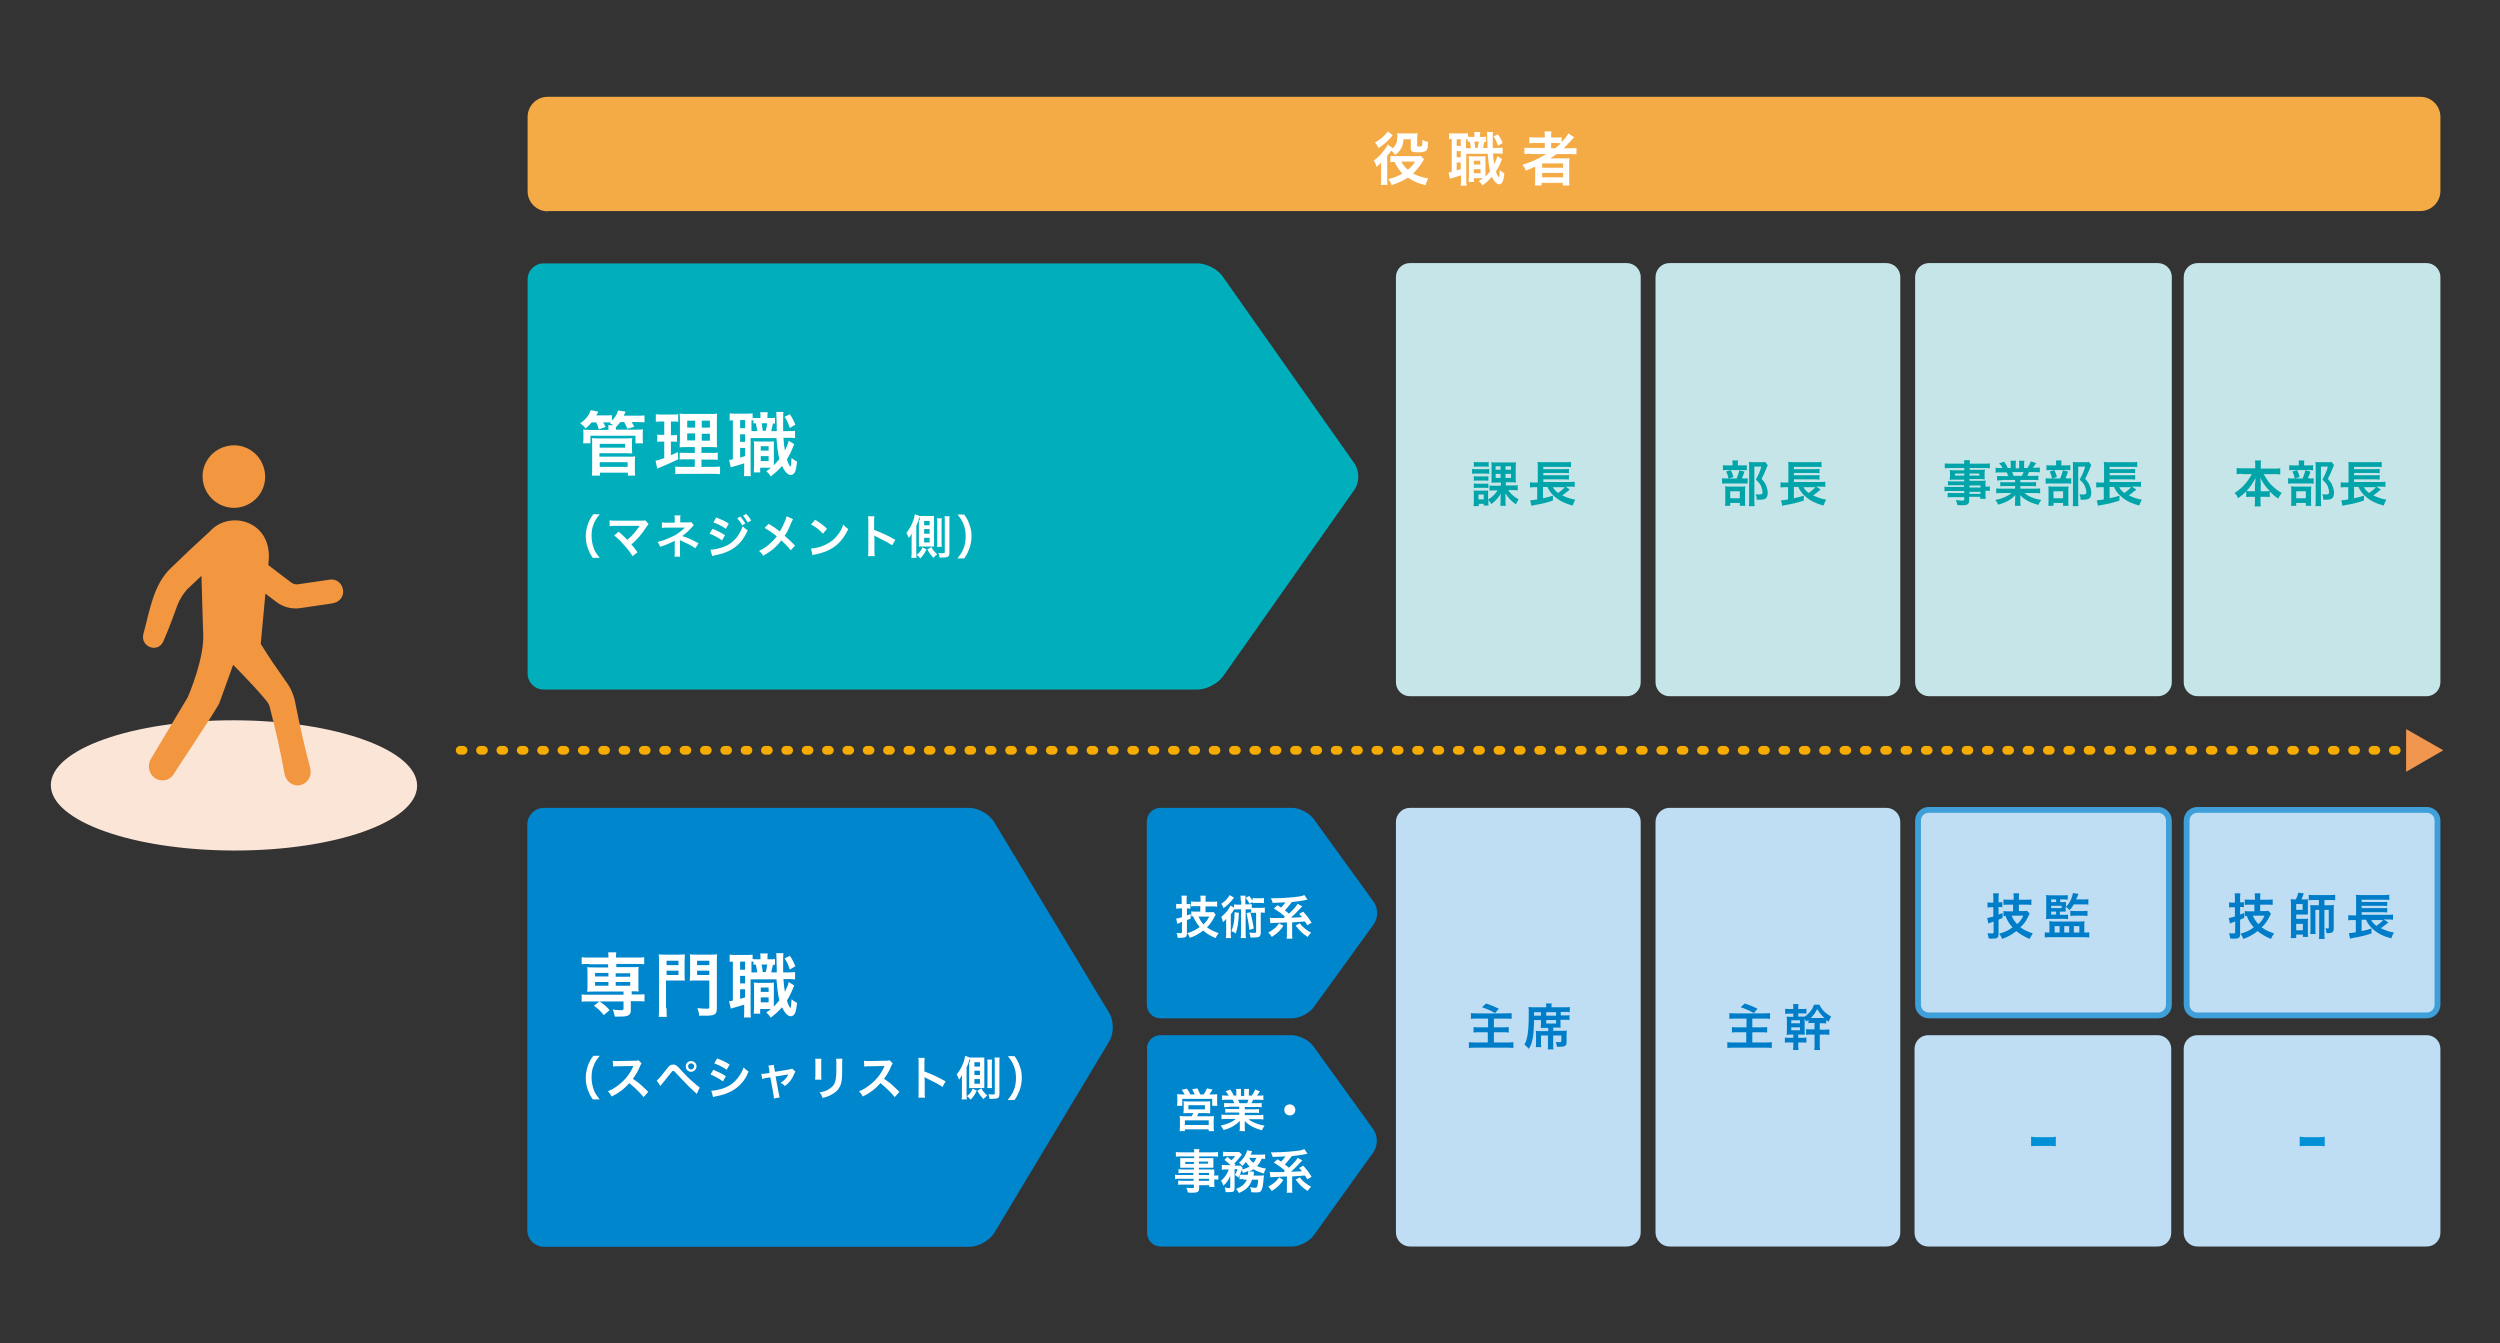
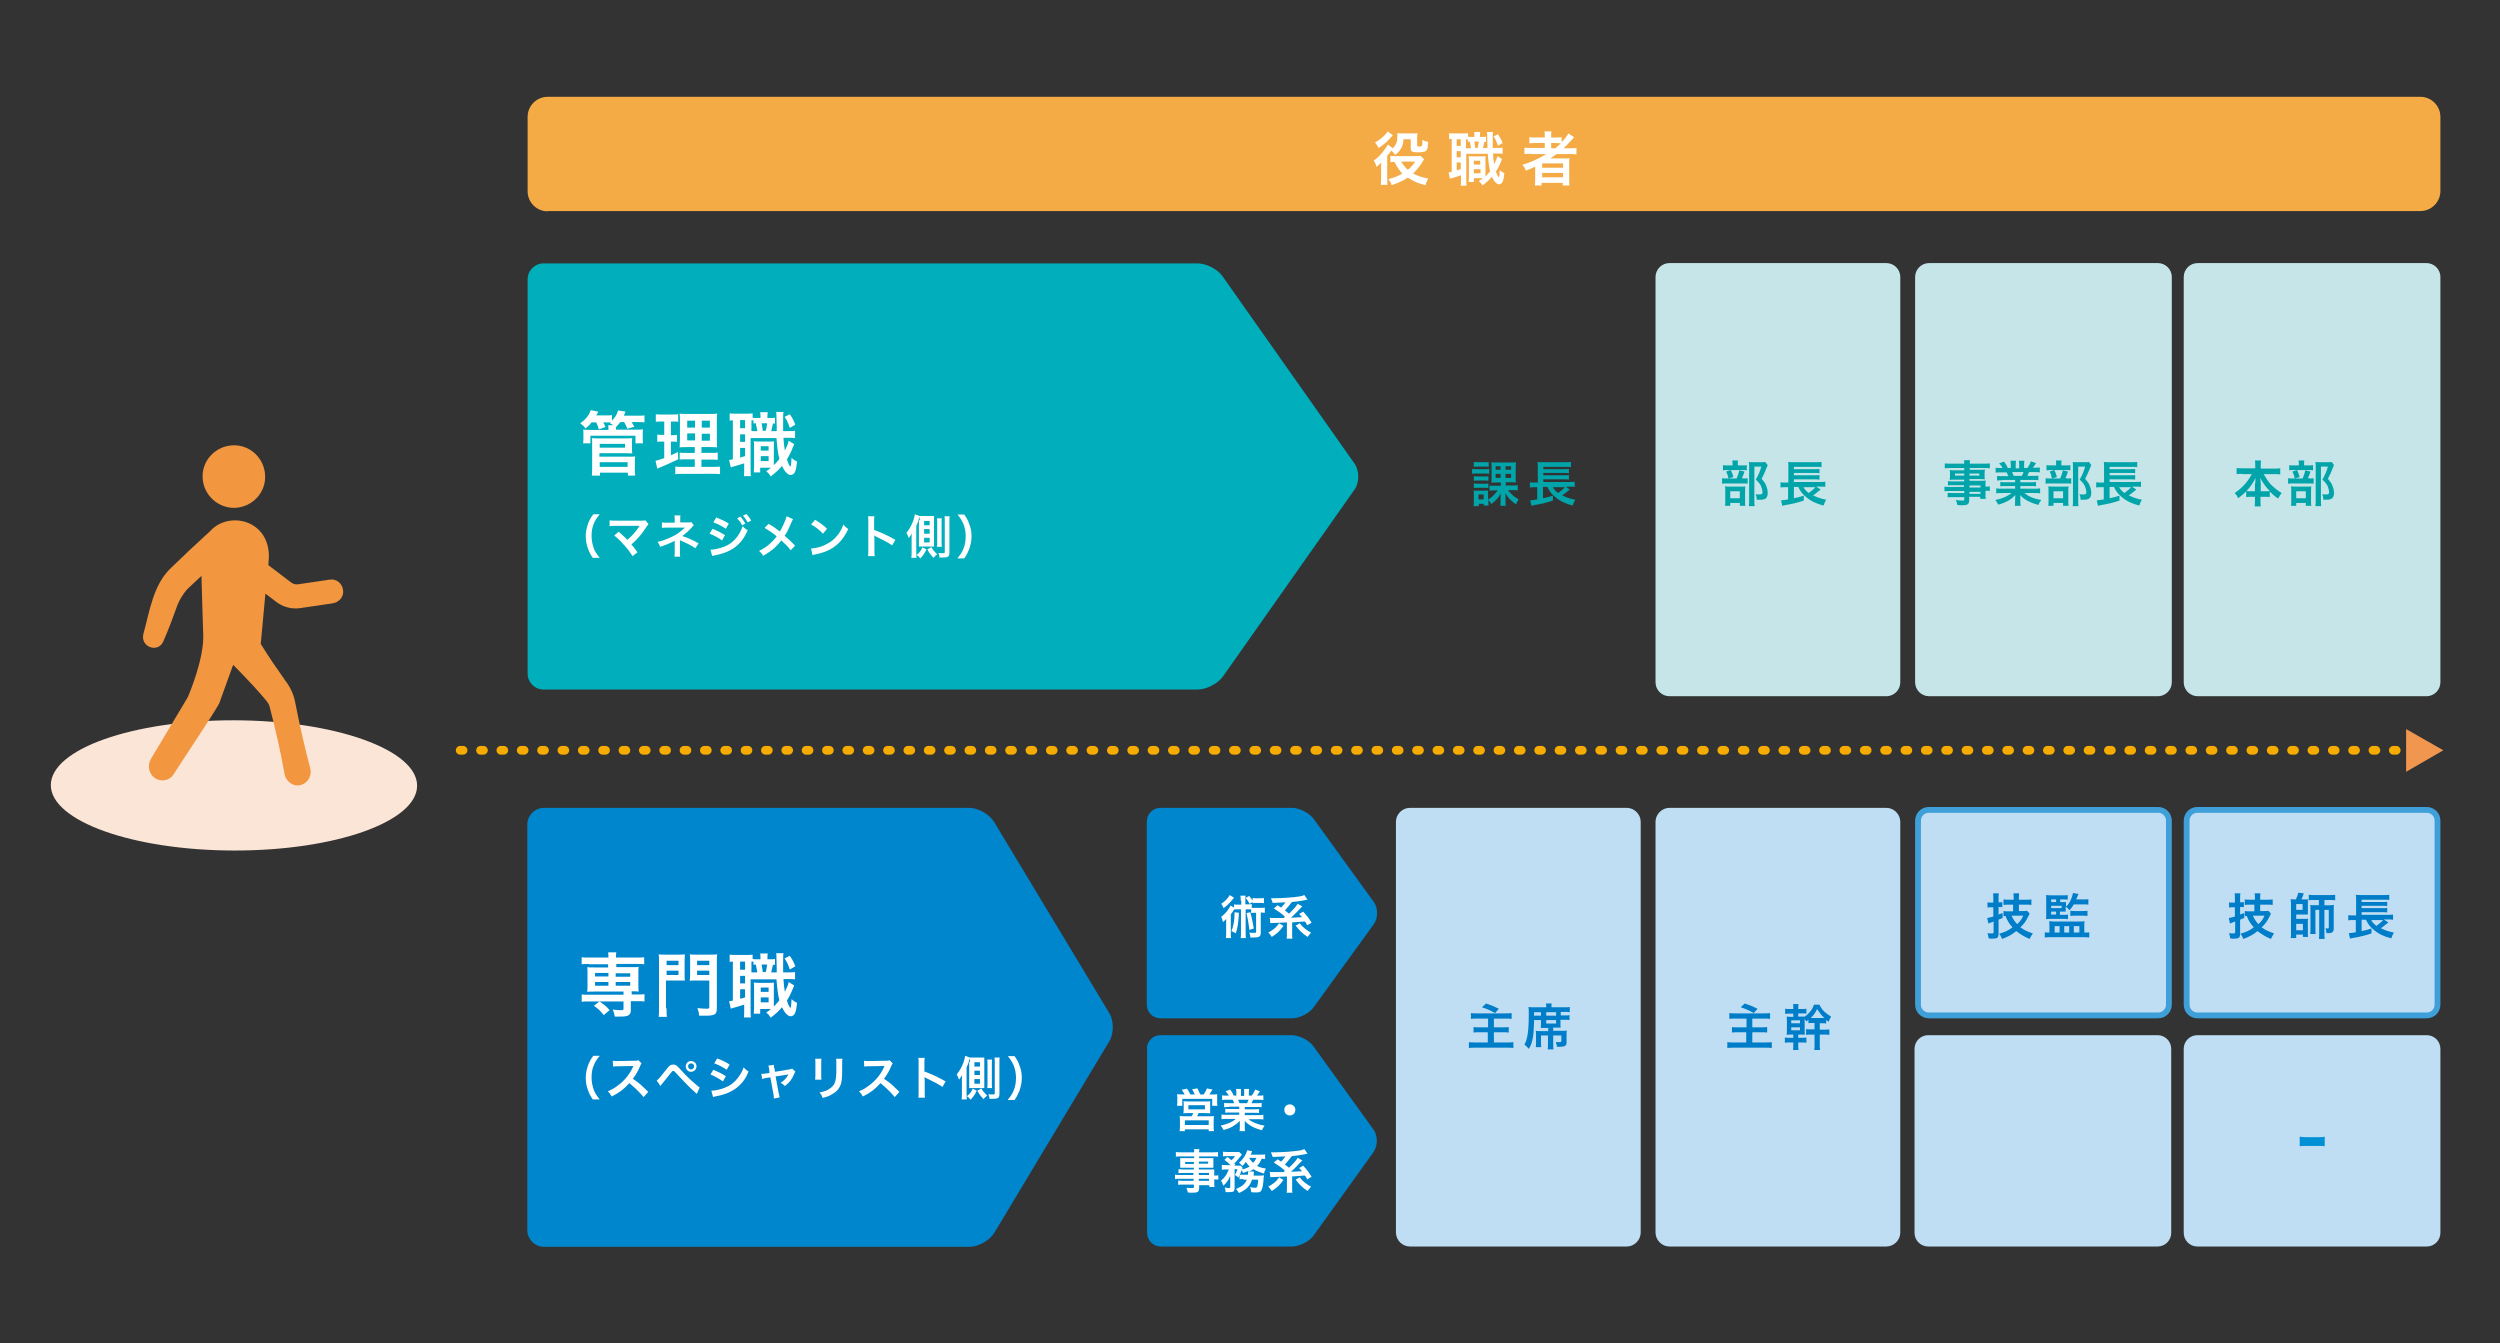
<svg xmlns="http://www.w3.org/2000/svg" version="1.1" id="レイヤー_1" x="0px" y="0px" viewBox="0 0 860 462.1" style="enable-background:new 0 0 860 462.1;" xml:space="preserve">
  <rect x="0" y="0" width="860" height="462.1" fill="#333333" stroke="none" />
  <style type="text/css">
	.st0{fill:#F5AB45;}
	.st1{fill:#C5E5E8;}
	.st2{fill:#BFDEF4;}
	.st3{fill:#0086CD;}
	.st4{fill:#3F9FD9;}
	.st5{fill:#FFFFFF;}
	.st6{fill:#FBE5D7;}
	.st7{fill:#F29640;}
	.st8{fill:#00AEBC;}
	.st9{fill:#007DC8;}
	.st10{fill:#00A4A9;}
	.st11{fill:#0090D5;}
	.st12{fill:none;stroke:#F5AB00;stroke-width:3;stroke-linecap:round;stroke-miterlimit:10;stroke-dasharray:1,6;}
	.st13{fill:#F1964E;}
</style>
  <g>
    <g>
      <path class="st0" d="M188.4,72.7c-3.8,0-6.9-3.1-6.9-6.9V40.2c0-3.8,3.1-6.9,6.9-6.9h644.2c3.8,0,6.9,3.1,6.9,6.9v25.5    c0,3.8-3.1,6.9-6.9,6.9H188.4z" />
    </g>
    <g>
      <path class="st1" d="M747.1,234.7c0,2.6-2.1,4.8-4.8,4.8h-78.7c-2.6,0-4.8-2.1-4.8-4.8V95.3c0-2.6,2.1-4.8,4.8-4.8h78.7    c2.6,0,4.8,2.1,4.8,4.8V234.7z" />
    </g>
    <g>
      <path class="st1" d="M839.5,234.7c0,2.6-2.1,4.8-4.8,4.8H756c-2.6,0-4.8-2.1-4.8-4.8V95.3c0-2.6,2.1-4.8,4.8-4.8h78.7    c2.6,0,4.8,2.1,4.8,4.8V234.7z" />
    </g>
    <g>
-       <path class="st1" d="M564.4,234.7c0,2.6-2.1,4.8-4.8,4.8H485c-2.6,0-4.8-2.1-4.8-4.8V95.3c0-2.6,2.1-4.8,4.8-4.8h74.6    c2.6,0,4.8,2.1,4.8,4.8V234.7z" />
-     </g>
+       </g>
    <g>
      <path class="st1" d="M653.7,234.7c0,2.6-2.1,4.8-4.8,4.8h-74.6c-2.6,0-4.8-2.1-4.8-4.8V95.3c0-2.6,2.1-4.8,4.8-4.8h74.6    c2.6,0,4.8,2.1,4.8,4.8V234.7z" />
    </g>
    <g>
      <path class="st2" d="M564.4,424c0,2.6-2.2,4.8-4.8,4.8h-74.6c-2.6,0-4.8-2.2-4.8-4.8V282.7c0-2.6,2.2-4.8,4.8-4.8h74.6    c2.6,0,4.8,2.2,4.8,4.8V424z" />
    </g>
    <g>
      <path class="st2" d="M653.7,424c0,2.6-2.2,4.8-4.8,4.8h-74.6c-2.6,0-4.8-2.2-4.8-4.8V282.7c0-2.6,2.2-4.8,4.8-4.8h74.6    c2.6,0,4.8,2.2,4.8,4.8V424z" />
    </g>
    <g>
      <path class="st3" d="M181.4,283.6c0-3.1,2.6-5.7,5.7-5.7h146.3c3.1,0,7,2.2,8.6,4.9l39.6,65.7c1.6,2.7,1.6,7.1,0,9.7L342.1,424    c-1.6,2.7-5.5,4.9-8.6,4.9H187.1c-3.1,0-5.7-2.6-5.7-5.7V283.6z" />
    </g>
    <g>
      <path class="st2" d="M663.5,349.3c-2,0-3.7-1.7-3.7-3.7v-63.3c0-2,1.7-3.7,3.7-3.7h78.9c2,0,3.7,1.7,3.7,3.7v63.3    c0,2-1.7,3.7-3.7,3.7H663.5z" />
      <path class="st4" d="M742.4,279.6c1.5,0,2.7,1.2,2.7,2.7v63.3c0,1.5-1.2,2.7-2.7,2.7h-78.9c-1.5,0-2.7-1.2-2.7-2.7v-63.3    c0-1.5,1.2-2.7,2.7-2.7H742.4 M742.4,277.6h-78.9c-2.6,0-4.7,2.1-4.7,4.7v63.3c0,2.6,2.1,4.7,4.7,4.7h78.9c2.6,0,4.7-2.1,4.7-4.7    v-63.3C747.1,279.7,745,277.6,742.4,277.6L742.4,277.6z" />
    </g>
    <g>
      <path class="st2" d="M755.9,349.3c-2,0-3.7-1.7-3.7-3.7v-63.3c0-2,1.7-3.7,3.7-3.7h78.9c2,0,3.7,1.7,3.7,3.7v63.3    c0,2-1.7,3.7-3.7,3.7H755.9z" />
      <path class="st4" d="M834.8,279.6c1.5,0,2.7,1.2,2.7,2.7v63.3c0,1.5-1.2,2.7-2.7,2.7h-78.9c-1.5,0-2.7-1.2-2.7-2.7v-63.3    c0-1.5,1.2-2.7,2.7-2.7H834.8 M834.8,277.6h-78.9c-2.6,0-4.7,2.1-4.7,4.7v63.3c0,2.6,2.1,4.7,4.7,4.7h78.9c2.6,0,4.7-2.1,4.7-4.7    v-63.3C839.5,279.7,837.4,277.6,834.8,277.6L834.8,277.6z" />
    </g>
    <g>
      <path class="st2" d="M746.9,424.1c0,2.6-2.1,4.7-4.7,4.7h-78.9c-2.6,0-4.7-2.1-4.7-4.7v-63.3c0-2.6,2.1-4.7,4.7-4.7h78.9    c2.6,0,4.7,2.1,4.7,4.7V424.1z" />
    </g>
    <g>
      <path class="st2" d="M839.5,424.1c0,2.6-2.1,4.7-4.7,4.7h-78.9c-2.6,0-4.7-2.1-4.7-4.7v-63.3c0-2.6,2.1-4.7,4.7-4.7h78.9    c2.6,0,4.7,2.1,4.7,4.7V424.1z" />
    </g>
    <g>
      <path class="st3" d="M394.5,360.8c0-2.6,2.1-4.7,4.7-4.7h45.1c2.6,0,6,1.7,7.5,3.8l20.7,28.7c1.5,2.1,1.5,5.5,0,7.7L451.9,425    c-1.5,2.1-4.9,3.8-7.5,3.8h-45.1c-2.6,0-4.7-2.1-4.7-4.7V360.8z" />
    </g>
    <g>
      <path class="st3" d="M394.5,282.6c0-2.6,2.1-4.7,4.7-4.7h45.2c2.6,0,5.9,1.7,7.5,3.8l20.7,28.6c1.5,2.1,1.5,5.5,0,7.6l-20.7,28.6    c-1.5,2.1-4.9,3.8-7.5,3.8h-45.2c-2.6,0-4.7-2.1-4.7-4.7V282.6z" />
    </g>
    <g>
      <path class="st5" d="M202.6,331.6c-1.1,0-1.8,0-2.5,0.1v-2.4c0.7,0.1,1.4,0.1,2.6,0.1h6.6c0-0.8,0-1.2-0.1-1.8h2.8    c-0.1,0.6-0.1,1.1-0.1,1.8h7.1c1.2,0,1.8,0,2.6-0.1v2.4c-0.7-0.1-1.5-0.1-2.5-0.1h-7.1v1.1h5.4c1.2,0,1.6,0,2.3-0.1    c-0.1,0.7-0.1,1.1-0.1,1.9v4.7c0,0.8,0,1.2,0.1,1.9c-0.7-0.1-1.2-0.1-2.4-0.1v1.1h1.8c1.2,0,1.8,0,2.6-0.1v2.5    c-0.8-0.1-1.7-0.1-2.5-0.1H217v3.1c0,0.9-0.2,1.3-0.7,1.7c-0.6,0.4-1.4,0.5-3.1,0.5c-0.3,0-0.9,0-1.7,0c-0.2-1.1-0.4-1.7-0.7-2.4    c1.1,0.1,1.8,0.2,2.7,0.2c0.9,0,1-0.1,1-0.6v-2.4h-11.9c-0.9,0-1.8,0-2.5,0.1v-2.5c0.7,0.1,1.4,0.1,2.6,0.1h11.8v-1.1h-10.2    c-1.1,0-1.6,0-2.3,0.1c0.1-0.7,0.1-1.2,0.1-1.9v-4.7c0-0.8,0-1.2-0.1-1.9c0.6,0.1,1.1,0.1,2.3,0.1h4.9v-1.1H202.6z M207.7,349.2    c-1.3-1.6-1.9-2.2-3.4-3.2l1.9-1.5c1.6,1,2.5,1.8,3.5,3L207.7,349.2z M204.7,334.7v1.2h4.6v-1.2H204.7z M204.7,337.8v1.3h4.6v-1.3    H204.7z M211.8,336h5v-1.2h-5V336z M211.8,339.1h5v-1.3h-5V339.1z" />
      <path class="st5" d="M229.3,346.8c0,1.4,0,2.3,0.1,3h-2.8c0.1-0.8,0.1-1.6,0.1-3V331c0-1.3,0-1.9-0.1-2.7c0.7,0.1,1.2,0.1,2.4,0.1    h4.2c1.2,0,1.8,0,2.4-0.1c0,0.7-0.1,1.3-0.1,2.2v4.7c0,1.1,0,1.6,0.1,2.1c-0.6,0-1.4,0-2.2,0h-4.3V346.8z M229.3,332h4.1v-1.5    h-4.1V332z M229.3,335.4h4.1v-1.5h-4.1V335.4z M246.6,346.7c0,2.3-0.6,2.7-4.1,2.7c-0.4,0-1,0-2,0c-0.1-1.2-0.3-1.8-0.6-2.6    c1.2,0.1,2.2,0.2,3.2,0.2c0.7,0,0.9-0.1,0.9-0.6v-9.1h-4.5c-0.9,0-1.7,0-2.2,0.1c0-0.6,0.1-1.2,0.1-2.2v-4.7c0-0.8,0-1.5-0.1-2.2    c0.7,0.1,1.2,0.1,2.4,0.1h4.5c1.2,0,1.8,0,2.5-0.1c-0.1,0.8-0.1,1.5-0.1,2.7V346.7z M239.8,332h4.2v-1.5h-4.2V332z M239.8,335.4    h4.2v-1.5h-4.2V335.4z" />
      <path class="st5" d="M266.7,331.9c-0.6,0-0.6,0-0.8,0c-0.2,1-0.4,1.8-0.6,2.6h1.9c0-1.7,0-1.7-0.1-4.9c0-1,0-1.2-0.1-1.7h2.5    c-0.1,0.8-0.1,1.2-0.1,3c0,0.8,0,2.8,0,3.6h1.4c1.4,0,1.9,0,2.7-0.1v2.5c-0.9-0.1-1.3-0.1-2.7-0.1h-1.3c0.1,1.9,0.3,3.1,0.5,4.4    c0.6-1.2,1.2-2.6,1.3-3.4l1.9,1.2c-0.1,0.3-0.3,0.7-0.5,1.2c-0.5,1.3-1.3,2.9-2,4c0.3,1,0.5,1.5,0.8,2c0.2,0.4,0.3,0.5,0.4,0.5    c0.2,0,0.3-1.1,0.4-3c0.6,0.6,1.3,1,1.9,1.3c-0.2,1.8-0.4,2.8-0.7,3.5c-0.3,0.7-0.9,1.1-1.5,1.1c-1,0-2.1-1.2-3-3.1    c-1.2,1.4-2.2,2.3-3.9,3.6c-0.6-1-0.8-1.2-1.5-1.8c0.8-0.6,1.2-0.8,1.6-1.2h-3.7v1.6h-2.2c0-0.7,0.1-1.3,0.1-2.1v-6.5    c0-1.1,0-1.3-0.1-2.1c0.4,0,0.7,0.1,1.5,0.1h3.8c0.7,0,1,0,1.6-0.1c0,0.6,0,0.9,0,2.1v5.1c0,0.8,0,0.8,0,1    c0.7-0.6,1.2-1.3,1.9-2.1c-0.5-2-0.7-3.7-1-7.2h-8.9v10.6c0,1.2,0,1.8,0.1,2.5h-2.4c0.1-0.7,0.1-1.4,0.1-2.6v-1.8    c-1.1,0.3-2.2,0.7-3,0.9c-1.1,0.3-1.2,0.3-1.6,0.5l-0.6-2.6c0.3,0,0.6,0,1.3-0.2v-13.4c-0.5,0-0.7,0-1.1,0.1v-2.5    c0.5,0.1,1.1,0.1,2,0.1h3.8c1,0,1.5,0,2.1-0.1v1.5c0.5,0.1,0.9,0.1,1.5,0.1h1.2v-0.1c0-1,0-1.4-0.1-1.9h2.6    c-0.1,0.6-0.1,1-0.1,1.9v0.1h0.9c0.9,0,1.2,0,1.7-0.1V331.9z M254.6,333.6h1.7v-2.8h-1.7V333.6z M254.6,338.3h1.7v-2.6h-1.7V338.3    z M254.6,343.6c0.8-0.2,1-0.3,1.7-0.5v-2.8h-1.7V343.6z M260.5,334.4c-0.1-0.7-0.3-1.6-0.5-2.6c-0.4,0-0.5,0-0.8,0.1v-1.1    c-0.3,0-0.4,0-0.7,0v3.7H260.5z M261.7,344.8h2.7v-1.7h-2.7V344.8z M261.7,341.2h2.7v-1.5h-2.7V341.2z M262,331.8    c0.1,0.7,0.3,1.6,0.4,2.6h1c0.2-0.7,0.4-1.6,0.5-2.6H262z M271.7,328.8c0.9,1.3,1.3,2.1,1.9,3.6l-1.9,1.1    c-0.6-1.7-0.9-2.5-1.8-3.8L271.7,328.8z" />
      <path class="st5" d="M204,378.3c-0.9-1.3-1.3-2-1.7-3.2c-0.6-1.5-0.8-2.9-0.8-4.4c0-1.5,0.3-2.8,0.8-4.3c0.5-1.2,0.8-1.9,1.8-3.2    h2.2c-1.1,1.4-1.6,2.1-2,3.2c-0.6,1.3-0.8,2.7-0.8,4.2c0,1.6,0.3,3.1,0.8,4.4c0.4,1.1,0.9,1.8,2,3.2H204z" />
      <path class="st5" d="M221.4,377.4c-1.3-1.6-3.2-3.4-4.9-4.8c-1.8,2-3.6,3.4-6.1,4.6c-0.4-0.8-0.6-1.1-1.3-1.8    c1.2-0.5,2-0.9,3.2-1.8c2.4-1.7,4.3-4,5.4-6.5l0.2-0.4c-0.3,0-0.3,0-5.3,0.1c-0.8,0-1.2,0-1.7,0.1l-0.1-2c0.4,0.1,0.8,0.1,1.4,0.1    c0.1,0,0.2,0,0.4,0l5.6-0.1c0.9,0,1,0,1.4-0.2l1.1,1.1c-0.2,0.2-0.3,0.5-0.5,0.9c-0.7,1.7-1.5,3.1-2.5,4.4c1,0.7,1.9,1.3,3,2.3    c0.4,0.4,0.4,0.4,2.3,2.2L221.4,377.4z" />
      <path class="st5" d="M225.9,371.7c0.5-0.3,1.3-1.2,3.4-3.9c0.5-0.7,0.9-1.1,1.2-1.3c0.3-0.2,0.7-0.3,1.1-0.3    c0.8,0,1.2,0.3,2.4,1.6c1.9,2.1,3.4,3.6,5.2,5.1c0.9,0.8,1.2,1,1.5,1.2l-1,2.2c-3-2.7-3.8-3.6-6.8-6.8c-1-1.1-1-1.1-1.3-1.1    c-0.3,0-0.3,0-1,0.9c-0.7,0.9-2,2.5-2.9,3.6c-0.3,0.3-0.3,0.4-0.5,0.7L225.9,371.7z M239.6,366.8c0,1-0.8,1.9-1.9,1.9    c-1,0-1.8-0.8-1.8-1.9c0-1,0.8-1.8,1.8-1.8C238.8,365,239.6,365.8,239.6,366.8z M236.7,366.8c0,0.6,0.5,1.1,1,1.1    c0.6,0,1.1-0.5,1.1-1.1s-0.5-1-1.1-1C237.2,365.8,236.7,366.2,236.7,366.8z" />
      <path class="st5" d="M245.4,368c1.6,0.7,2.9,1.3,4.3,2.2l-1,1.8c-1.3-0.9-2.7-1.7-4.3-2.4L245.4,368z M244.7,375.2    c1.2,0,3-0.4,4.6-1c2-0.8,3.3-1.8,4.6-3.5c0.9-1.2,1.4-2.1,1.9-3.5c0.7,0.7,0.9,0.9,1.7,1.4c-0.7,1.8-1.4,2.9-2.4,4    c-2,2.3-4.8,3.8-8.7,4.5c-0.6,0.1-0.8,0.2-1.1,0.3L244.7,375.2z M246.7,364.1c1.6,0.6,2.9,1.2,4.3,2.1l-1,1.8    c-1.5-1-2.9-1.7-4.3-2.2L246.7,364.1z" />
      <path class="st5" d="M264.6,367.8c-0.1-0.7-0.2-0.8-0.3-1.2l1.9-0.3c0,0.3,0,0.7,0.2,1.2l0.2,1.2l4.8-0.8c0.5-0.1,0.7-0.1,1.1-0.3    l1.1,1c-0.1,0.2-0.2,0.4-0.4,0.8c-0.7,1.8-1.6,3-3.2,4.2c-0.6-0.6-0.8-0.8-1.5-1.1c1.2-0.7,2.1-1.7,2.7-2.9c-0.2,0-0.2,0-0.6,0.1    l-3.8,0.6l1.1,5.9c0.2,0.9,0.2,0.9,0.3,1.3l-2,0.4c0-0.4,0-0.8-0.1-1.3l-1.1-6l-1.4,0.2c-0.6,0.1-0.9,0.2-1.4,0.4l-0.3-1.8    c0.5,0,0.9,0,1.5-0.1l1.3-0.2L264.6,367.8z" />
      <path class="st5" d="M282.6,364.2c-0.1,0.4-0.1,0.6-0.1,1.4v4.4c0,0.8,0,1,0.1,1.4h-2.2c0-0.4,0.1-0.9,0.1-1.4v-4.4    c0-0.8,0-1-0.1-1.4L282.6,364.2z M289.8,364.3c-0.1,0.4-0.1,0.6-0.1,1.5v2.2c0,2.5-0.1,3.8-0.4,4.8c-0.5,1.6-1.5,2.8-3.2,3.7    c-0.8,0.5-1.6,0.8-3.1,1.2c-0.3-0.8-0.4-1.1-1.1-1.9c1.6-0.3,2.5-0.6,3.5-1.3c1.5-1,2-2,2.2-4.1c0.1-0.7,0.1-1.4,0.1-2.7v-2    c0-0.8,0-1.2-0.1-1.5H289.8z" />
      <path class="st5" d="M307.8,377.4c-1.3-1.6-3.2-3.4-4.9-4.8c-1.8,2-3.6,3.4-6.1,4.6c-0.4-0.8-0.6-1.1-1.3-1.8    c1.2-0.5,2-0.9,3.2-1.8c2.4-1.7,4.3-4,5.4-6.5l0.2-0.4c-0.3,0-0.3,0-5.3,0.1c-0.8,0-1.2,0-1.7,0.1l-0.1-2c0.4,0.1,0.8,0.1,1.4,0.1    c0.1,0,0.2,0,0.4,0l5.6-0.1c0.9,0,1,0,1.4-0.2l1.1,1.1c-0.2,0.2-0.3,0.5-0.5,0.9c-0.7,1.7-1.5,3.1-2.5,4.4c1,0.7,1.9,1.3,3,2.3    c0.4,0.4,0.4,0.4,2.3,2.2L307.8,377.4z" />
      <path class="st5" d="M315.9,377.6c0.1-0.5,0.1-0.9,0.1-1.8v-10.3c0-0.8,0-1.2-0.1-1.6h2.2c-0.1,0.5-0.1,0.7-0.1,1.7v3    c2.2,0.8,4.7,1.9,7.3,3.4l-1.1,1.9c-1.3-0.9-3-1.8-5.7-3.1c-0.4-0.2-0.4-0.2-0.5-0.3c0,0.4,0.1,0.6,0.1,1.1v4.2    c0,0.8,0,1.2,0.1,1.8H315.9z" />
      <path class="st5" d="M333.7,365.3c0-0.4,0-1.1,0-1.3c-0.1,0.2-0.2,0.6-0.3,0.8c-0.3,1-0.4,1.4-0.9,2.4v8.9c0,0.9,0,1.5,0.1,2.1    l-1.8,0c0.1-0.6,0.1-1.2,0.1-2.1v-4.4c0-0.7,0-1.3,0-1.9c-0.3,0.6-0.5,1-1,1.6c-0.2-0.7-0.5-1.3-0.8-1.8c1-1.2,1.8-2.6,2.4-4.3    c0.3-0.8,0.4-1.4,0.5-2.1l1.6,0.6c0.3,0,0.6,0,1.1,0h2.8c0.4,0,0.8,0,1.1,0c0,0.4,0,0.8,0,1.5v7.6c0,0.6,0,1,0,1.4    c-0.5,0-0.6,0-1.1,0h-3c-0.5,0-0.7,0-1.1,0c0-0.3,0-0.4,0-0.5v-0.2l0-0.8V365.3z M336,375.2c-0.6,1.3-1.1,2-2.1,3.1    c-0.6-0.7-0.8-0.9-1.3-1.2c1-0.8,1.5-1.4,2-2.6L336,375.2z M335.2,366.9h1.9v-1.5h-1.9V366.9z M335.2,369.8h1.9v-1.5h-1.9V369.8z     M335.2,372.8h1.9v-1.6h-1.9V372.8z M337.6,374.4c0.5,1,1.1,1.6,2,2.5c-0.5,0.4-0.8,0.6-1.3,1.2c-0.9-1-1.4-1.6-2.1-2.9    L337.6,374.4z M339.6,374.3c0.1-0.5,0.1-0.6,0.1-1.5v-6.8c0-0.7,0-1.1-0.1-1.5h1.7c-0.1,0.4-0.1,0.7-0.1,1.5v6.8    c0,0.8,0,1.1,0.1,1.5H339.6z M343.9,363.7c-0.1,0.4-0.1,1-0.1,1.8v10.8c0,1.4-0.4,1.7-2.6,1.7c-0.1,0-0.3,0-0.8,0    c-0.1-0.8-0.2-1.2-0.4-1.6c0.5,0.1,1.1,0.1,1.5,0.1c0.6,0,0.7-0.1,0.7-0.4v-10.5c0-0.8,0-1.3-0.1-1.8H343.9z" />
      <path class="st5" d="M346.7,378.3c1.1-1.4,1.6-2.1,2-3.2c0.6-1.3,0.8-2.8,0.8-4.4c0-1.6-0.3-2.9-0.8-4.2c-0.5-1.1-0.9-1.8-2-3.2    h2.3c0.9,1.3,1.3,2,1.7,3.2c0.6,1.5,0.8,2.8,0.8,4.3c0,1.6-0.3,2.9-0.8,4.4c-0.5,1.2-0.8,1.9-1.7,3.2H346.7z" />
    </g>
    <ellipse transform="matrix(1.872285e-03 -1 1 1.872285e-03 -189.865 350.174)" class="st6" cx="80.5" cy="270.2" rx="22.4" ry="63" />
    <g>
      <path class="st7" d="M118,202.9c-0.3-2.3-2.4-3.9-4.6-3.5l-10.9,1.6c-0.8,0.1-1.6-0.1-2.3-0.6l-7.9-6l0.2-2.6    c0.3-13-13.8-16.2-20.2-9.1c-4.4,4-9,8.3-13.3,12.5c-6.3,5.8-7.5,15-9.7,23c-1,4.4,5.1,6.6,6.9,2.4c1.8-4.1,3.4-8.4,4.9-12.6    c0.8-1.9,1.9-3.7,3.3-5.3l4.9-4.6c0.2,7.9,0.6,19.8,0.6,19.8c0.5,8.2-4.8,20.9-5.4,22.1l-12.6,21.1c-1.3,2.2-0.7,5.1,1.3,6.5    c2.1,1.5,5.1,1,6.5-1.2c1.5-2.5,13.6-20.5,15.7-24.4c1.2-3.4,3.1-8.6,4.8-13.3c2.4,2.4,4.7,4.8,7,7.3c1.3,1.4,2.6,2.9,3.8,4.3    c0.6,0.7,1.4,1.6,1.7,2.6c2,7.7,3.8,15.5,5.2,23.4c0.5,2.7,3.2,4.5,5.7,3.7c2.4-0.7,3.8-3.3,3.1-5.8c-2-7.5-3.7-15.2-5.2-22.8    c-0.5-2.6-1.7-5.1-3.3-7.2c-2.9-4.1-5.8-8.3-8.5-12.7l1.6-17.3l3.8,2.9c1.9,1.4,4.2,2.2,6.5,2.2c0.5,0,1.1,0,1.6-0.1l10.9-1.6    C116.8,207.3,118.4,205.1,118,202.9z" />
      <path class="st7" d="M80.9,174.7c6-0.3,10.6-5.3,10.3-11.2c-0.3-6-5.3-10.6-11.2-10.3c-6,0.3-10.6,5.3-10.3,11.2    C70,170.3,75,174.9,80.9,174.7z" />
    </g>
    <g>
      <path class="st8" d="M420.7,232.7c-1.8,2.5-5.7,4.5-8.7,4.5H187c-3.1,0-5.5-2.5-5.5-5.5V96.1c0-3.1,2.5-5.5,5.5-5.5h224.9    c3.1,0,7,2,8.7,4.5l45.3,64.3c1.8,2.5,1.8,6.6,0,9.1L420.7,232.7z" />
    </g>
    <g>
      <path class="st5" d="M482.8,47.9c-0.1,1.7-0.4,2.6-1.1,3.6c-0.4,0.7-0.9,1.1-1.8,1.8c-0.4-0.7-0.7-1-1.3-1.5    c-0.4,0.6-0.7,1-0.9,1.2c-0.3,0.4-0.3,0.4-0.5,0.6v7.5c0,1,0,1.8,0.1,2.5H475c0.1-0.6,0.1-1.5,0.1-2.5V57c0-0.1,0-0.3,0-0.6v-0.5    c-0.4,0.5-0.9,1-1.6,1.5c-0.2-0.9-0.5-1.5-0.9-2.2c1.5-1,2.5-2.1,3.9-4c0.5-0.7,0.7-1,0.9-1.5l1.7,1.3c1.2-1.1,1.6-2.2,1.6-4.3    c0-0.3,0-0.5-0.1-0.9c0.5,0,0.8,0.1,1.6,0.1h3.9c0.8,0,1,0,1.5-0.1c0,0.4-0.1,0.7-0.1,1.4v2.8c0,0.3,0.1,0.4,0.7,0.4    c1.1,0,1.1-0.1,1.1-2.3c0.9,0.5,1.3,0.6,2,0.7c-0.1,1.6-0.2,2.4-0.5,2.8c-0.3,0.5-1.1,0.8-2.8,0.8c-2.3,0-2.7-0.2-2.7-1.4v-3.1    H482.8z M479.1,46.5c-0.2,0.2-0.2,0.2-0.5,0.6c-1.6,1.8-2.6,2.7-4.4,3.8c-0.4-0.9-0.7-1.3-1.2-1.9c1.5-0.8,2.5-1.6,3.6-2.8    c0.5-0.5,0.6-0.7,0.8-1L479.1,46.5z M489.9,54.8c-0.3,0.4-0.3,0.4-0.9,1.4c-0.8,1.3-1.9,2.5-2.9,3.5c1.5,0.8,3,1.3,5.2,1.7    c-0.5,0.9-0.6,1.1-0.9,2.3c-2.6-0.6-4.1-1.3-6.1-2.6c-1.7,1.1-3.2,1.8-5.6,2.6c-0.2-0.8-0.5-1.3-1.1-2.1c2.1-0.5,3.3-1,4.8-1.9    c-1-1-1.7-2.1-2.7-4c-0.7,0-1,0-1.4,0.1v-2.2c0.5,0.1,0.9,0.1,1.6,0.1h7.4c0.7,0,1.1,0,1.4-0.1L489.9,54.8z M482,55.6    c0.9,1.4,1.4,2,2.3,2.8c1-0.8,1.6-1.4,2.5-2.8H482z" />
      <path class="st5" d="M511.2,48.8c-0.5,0-0.5,0-0.6,0c-0.1,0.8-0.3,1.5-0.5,2.1h1.6c0-1.4,0-1.4-0.1-4.1c0-0.8,0-1-0.1-1.4h2.1    c-0.1,0.7-0.1,1-0.1,2.5c0,0.7,0,2.4,0,3h1.2c1.2,0,1.6,0,2.2-0.1v2.1c-0.7-0.1-1.1-0.1-2.2-0.1h-1.1c0.1,1.6,0.2,2.6,0.4,3.7    c0.5-1,1-2.2,1.1-2.8l1.6,1c-0.1,0.2-0.3,0.6-0.4,1c-0.4,1.1-1.1,2.4-1.7,3.3c0.3,0.8,0.4,1.2,0.7,1.6c0.2,0.3,0.3,0.4,0.3,0.4    c0.1,0,0.3-0.9,0.3-2.5c0.5,0.5,1.1,0.8,1.6,1.1c-0.2,1.5-0.3,2.3-0.6,2.9c-0.3,0.6-0.7,0.9-1.2,0.9c-0.8,0-1.8-1-2.5-2.6    c-1,1.2-1.8,1.9-3.2,3c-0.5-0.8-0.7-1-1.3-1.5c0.7-0.5,1-0.6,1.4-1H507v1.3h-1.8c0-0.6,0.1-1.1,0.1-1.7v-5.4c0-0.9,0-1.1-0.1-1.8    c0.3,0,0.6,0.1,1.3,0.1h3.2c0.6,0,0.8,0,1.3-0.1c0,0.5,0,0.8,0,1.8v4.3c0,0.7,0,0.7,0,0.9c0.6-0.5,1-1.1,1.6-1.8    c-0.4-1.7-0.6-3.1-0.8-6h-7.4v8.9c0,1,0,1.5,0.1,2.1h-2c0.1-0.6,0.1-1.2,0.1-2.1v-1.5c-0.9,0.3-1.8,0.6-2.5,0.8    c-0.9,0.2-1,0.3-1.3,0.4l-0.5-2.2c0.2,0,0.5,0,1.1-0.2V47.8c-0.4,0-0.6,0-0.9,0.1v-2.1c0.4,0.1,0.9,0.1,1.7,0.1h3.1    c0.9,0,1.3,0,1.7-0.1V47c0.4,0.1,0.7,0.1,1.2,0.1h1V47c0-0.8,0-1.2-0.1-1.6h2.1c-0.1,0.5-0.1,0.8-0.1,1.6v0.1h0.7    c0.7,0,1,0,1.4-0.1V48.8z M501.1,50.2h1.4v-2.3h-1.4V50.2z M501.1,54.1h1.4V52h-1.4V54.1z M501.1,58.6c0.7-0.2,0.8-0.2,1.4-0.4    v-2.3h-1.4V58.6z M506,50.9c-0.1-0.6-0.2-1.3-0.4-2.2c-0.3,0-0.4,0-0.7,0.1v-0.9c-0.3,0-0.4,0-0.6,0v3.1H506z M507,59.6h2.3v-1.4    H507V59.6z M507,56.6h2.2v-1.3H507V56.6z M507.2,48.7c0.1,0.6,0.2,1.3,0.3,2.2h0.8c0.2-0.6,0.3-1.4,0.4-2.2H507.2z M515.3,46.2    c0.7,1.1,1.1,1.7,1.6,3l-1.6,0.9c-0.5-1.4-0.8-2.1-1.5-3.2L515.3,46.2z" />
      <path class="st5" d="M526.8,52.9c-1,0-1.7,0-2.4,0.1v-2.2c0.5,0.1,1.3,0.1,2.4,0.1h4.6v-1.7h-3c-1.1,0-1.7,0-2.3,0.1v-2.1    c0.5,0.1,1.3,0.1,2.4,0.1h2.9V47c0-0.8,0-1.2-0.1-1.8h2.4c-0.1,0.5-0.1,0.9-0.1,1.8v0.3h1.4c1,0,1.7,0,2.2-0.1v1.7    c1.1-1.1,1.9-2.2,2.3-3l2,1.3c-0.1,0.1-0.4,0.5-0.9,1c-0.8,0.9-1.7,1.8-2.7,2.8h2.1c1,0,1.6,0,2.3-0.1v2.2    c-0.7-0.1-1.5-0.1-2.5-0.1h-4.3c-0.8,0.5-1.3,0.9-2.2,1.5c0.4,0,1.1,0,1.6,0h2.9c1,0,1.5,0,2.1-0.1c-0.1,0.6-0.1,1.1-0.1,2.2v4.9    c0,1,0,1.7,0.1,2.3h-2.3v-0.9h-7.3v0.9h-2.3c0.1-0.7,0.1-1.4,0.1-2.3v-3.1c0-0.3,0-0.8,0-1.1c-1.2,0.6-1.6,0.8-3.2,1.4    c-0.3-0.8-0.6-1.3-1.2-2c3-0.9,5.6-2.1,8.2-3.7H526.8z M530.5,57.7h7.2v-1.5h-7.2V57.7z M530.5,61h7.2v-1.5h-7.2V61z M535,51    c0.7-0.6,1.3-1,1.9-1.7c-0.5,0-0.9-0.1-1.7-0.1h-1.6V51H535z" />
    </g>
    <g>
-       <path class="st5" d="M405.8,312.5c-0.4,0-0.7,0-1.2,0.1v-1.7c0.4,0.1,0.7,0.1,1.2,0.1h0.7v-1.3c0-0.7,0-1.1-0.1-1.6h1.9    c-0.1,0.5-0.1,0.9-0.1,1.6v1.3h0.3c0.4,0,0.6,0,1-0.1v1.7c-0.4,0-0.6-0.1-1-0.1h-0.2v2.4c0.5-0.2,0.7-0.2,1.3-0.5v1.6    c-0.8,0.3-0.8,0.3-1.3,0.5v4.5c0,1.3-0.4,1.6-2.1,1.6c-0.4,0-0.6,0-1.1,0c0-0.6-0.1-1.1-0.4-1.7c0.5,0.1,0.9,0.1,1.3,0.1    c0.5,0,0.6-0.1,0.6-0.5v-3.4c-0.2,0.1-0.3,0.1-0.4,0.2c-0.3,0.1-0.3,0.1-0.5,0.2c-0.2,0.1-0.5,0.2-0.7,0.3l-0.4-1.8    c0.6-0.1,0.8-0.1,2-0.5v-3H405.8z M413,311.7h-1.5c-0.7,0-1.4,0-1.8,0.1v-1.7c0.4,0,1,0.1,1.8,0.1h1.5v-0.5c0-0.8,0-1.1-0.1-1.6    h1.9c-0.1,0.5-0.1,0.8-0.1,1.6v0.5h2.2c0.7,0,1.3,0,1.8-0.1v1.8c-0.5-0.1-1.2-0.1-1.8-0.1h-2.2v2h1.5c0.5,0,0.9,0,1.2-0.1l0.8,0.9    c-0.1,0.2-0.2,0.3-0.5,0.9c-0.7,1.4-1.4,2.4-2.5,3.5c1.2,0.9,2.4,1.4,4,2c-0.5,0.7-0.8,1.1-1,1.7c-1.8-0.7-3-1.5-4.3-2.6    c-1.5,1.2-3,2-4.6,2.5c-0.2-0.6-0.5-1.1-0.9-1.6c1.7-0.5,3-1.1,4.3-2.1c-1-1.2-1.6-2.2-2.3-3.7c-0.3,0-0.4,0-0.6,0v-1.7    c0.5,0.1,1,0.1,1.6,0.1h1.5V311.7z M412.3,315.3c0.4,1,1,1.9,1.7,2.7c0.9-0.9,1.4-1.6,2-2.7H412.3z" />
      <path class="st5" d="M426.8,309.8c0-0.8,0-1.2-0.1-1.7h1.8c-0.1,0.5-0.1,0.9-0.1,1.7v1.3h0.7c0.7,0,1,0,1.5-0.1v1.3    c0.3,0,0.4,0,0.8,0h2.4c0.6,0,0.9,0,1.3-0.1v1.8c-0.4,0-0.6-0.1-1.4-0.1v6.9c0,0.8-0.2,1.3-0.7,1.5c-0.3,0.1-0.8,0.2-1.6,0.2    c-0.3,0-0.5,0-1.3,0c0-0.7-0.1-1.1-0.4-1.7c0.7,0.1,1.3,0.1,1.9,0.1c0.4,0,0.5-0.1,0.5-0.4V314h-0.7c-0.5,0-0.7,0-1,0.1v-1.3    c-0.3,0-0.5,0-0.8,0h-1.1v8c0,0.9,0,1.3,0.1,1.9h-1.8c0.1-0.6,0.1-1,0.1-1.9v-8h-1.4c-0.5,0-0.7,0-1,0.1c-0.4,0.7-0.8,1.3-1.1,1.6    v6.4c0,0.9,0,1.3,0.1,1.8h-1.8c0.1-0.5,0.1-1,0.1-1.9v-3c0-0.6,0-0.7,0-1.7c-0.3,0.4-0.7,0.8-1.1,1.1c-0.2-0.9-0.3-1.2-0.6-1.8    c0.9-0.7,1.7-1.5,2.4-2.5c0.4-0.6,0.7-1.1,0.8-1.4l1.2,0.7v-1.1c0.4,0.1,0.7,0.1,1.5,0.1h1V309.8z M424.5,308.8    c-0.1,0.1-0.3,0.4-0.8,1c-0.8,0.9-1.5,1.7-2.8,2.6c-0.2-0.6-0.4-0.9-0.8-1.5c1.3-0.8,2.4-2,2.9-3L424.5,308.8z M426.2,314    c-0.2,3.6-0.5,5.4-1.1,7.1c-0.4-0.3-0.8-0.5-1.5-0.8c0.4-0.9,0.6-1.7,0.8-2.7c0.2-1,0.3-2.5,0.3-3.8L426.2,314z M429.8,310.9    c-0.4-0.9-0.6-1.2-1.3-2l1.2-0.7c0.5,0.6,0.8,1,1.2,1.6v-0.9c0.4,0.1,0.7,0.1,1.2,0.1h1.5c0.6,0,0.9,0,1.2-0.1v1.8    c-0.4-0.1-0.7-0.1-1.2-0.1h-1.5c-0.5,0-0.9,0-1.2,0.1v-0.4L429.8,310.9z M430.1,313.8c0.5,1.8,0.9,3.6,1.2,5.6l-1.5,0.5    c-0.3-2.4-0.6-4.2-1-5.8L430.1,313.8z" />
      <path class="st5" d="M441.5,318.5c-1.2,1.7-2,2.5-4,3.8c-0.4-0.6-0.7-1-1.2-1.5c1.8-1,2.8-1.8,3.7-3.2L441.5,318.5z M442,315.3    c-1.6-1.4-2-1.6-3.8-2.8l1.3-1.1c0.3,0.2,0.6,0.4,1.2,0.8c0.6-0.6,1-1.1,1.5-1.8c-2.7,0.1-2.7,0.1-4.4,0.2    c-0.2-0.7-0.3-0.9-0.6-1.6c0.4,0,0.8,0,1,0c3.1,0,6.6-0.3,8.7-0.6c0.8-0.1,1-0.2,1.8-0.5l1.1,1.6c-0.3,0-0.3,0-1.1,0.2    c-1,0.2-3.1,0.5-4.3,0.6c-0.9,1.2-1.5,1.9-2.4,2.9c0.6,0.4,0.8,0.6,1.4,1.1c1.7-1.6,2.4-2.4,3-3.4l1.6,0.9    c-0.1,0.1-0.1,0.1-0.2,0.2c0,0-0.1,0.1-0.2,0.2c-0.1,0.1-0.2,0.2-0.5,0.5c-0.7,0.8-2.2,2.3-3,3c2.5-0.1,2.5-0.1,3.8-0.2    c-0.3-0.3-0.4-0.5-1-1.1l1.4-0.8c1.7,1.9,1.8,2.1,2.9,3.8l-1.5,0.9c-0.4-0.8-0.6-1-0.8-1.3c-0.2,0-0.2,0-0.4,0    c-0.8,0.1-3,0.2-4,0.3v4c0,0.8,0,1.2,0.1,1.6h-2c0.1-0.5,0.1-0.8,0.1-1.6v-4c-0.7,0-3.8,0.2-4.5,0.2c-0.8,0-0.8,0-1.2,0.1    l-0.2-1.9c0.5,0.1,0.6,0.1,1.7,0.1c1.5,0,1.6,0,3.1,0L442,315.3L442,315.3z M447.1,317.6c0.8,1,1.4,1.6,2.3,2.2    c0.5,0.4,0.8,0.6,1.6,1c-0.4,0.5-0.6,0.7-1.2,1.5c-1.8-1.2-2.8-2.2-4.1-3.9L447.1,317.6z" />
    </g>
    <g>
      <g>
        <path class="st9" d="M685,312.1c-0.4,0-0.7,0-1.3,0.1v-1.8c0.4,0.1,0.8,0.1,1.3,0.1h0.7V309c0-0.8,0-1.2-0.1-1.7h2     c-0.1,0.5-0.1,1-0.1,1.7v1.4h0.3c0.4,0,0.7,0,1-0.1v1.8c-0.4-0.1-0.7-0.1-1-0.1h-0.3v2.6c0.5-0.2,0.7-0.3,1.4-0.5v1.7     c-0.9,0.3-0.9,0.3-1.4,0.6v4.8c0,1.4-0.4,1.7-2.2,1.7c-0.4,0-0.7,0-1.2-0.1c-0.1-0.7-0.2-1.1-0.4-1.8c0.5,0.1,1,0.1,1.4,0.1     c0.6,0,0.7-0.1,0.7-0.5V317c-0.2,0.1-0.4,0.1-0.5,0.2c-0.3,0.1-0.3,0.1-0.6,0.2c-0.2,0.1-0.5,0.2-0.7,0.3l-0.4-1.9     c0.6-0.1,0.9-0.2,2.1-0.5v-3.2H685z M692.8,311.2h-1.6c-0.8,0-1.5,0-2,0.1v-1.9c0.5,0.1,1.1,0.1,1.9,0.1h1.6V309     c0-0.8,0-1.2-0.1-1.7h2c-0.1,0.5-0.1,0.9-0.1,1.7v0.5h2.4c0.8,0,1.4,0,1.9-0.1v1.9c-0.5-0.1-1.3-0.1-1.9-0.1h-2.4v2.2h1.6     c0.5,0,0.9,0,1.2-0.1l0.9,1c-0.1,0.2-0.2,0.4-0.5,1c-0.7,1.5-1.5,2.6-2.7,3.7c1.2,0.9,2.5,1.5,4.3,2.1c-0.5,0.7-0.8,1.2-1.1,1.9     c-1.9-0.8-3.2-1.6-4.6-2.7c-1.6,1.3-3.2,2.1-4.9,2.7c-0.2-0.6-0.5-1.2-1-1.8c1.8-0.5,3.2-1.1,4.6-2.2c-1.1-1.2-1.8-2.3-2.4-3.9     c-0.3,0-0.4,0-0.7,0.1v-1.8c0.5,0.1,1.1,0.1,1.7,0.1h1.6V311.2z M692,315c0.4,1,1.1,2.1,1.9,2.9c1-0.9,1.5-1.6,2.1-2.9H692z" />
        <path class="st9" d="M705,318.2c0-0.5,0-0.8-0.1-1.3c0.5,0,0.8,0.1,1.4,0.1h9.2c0.6,0,1.1,0,1.6-0.1c-0.1,0.4-0.1,0.7-0.1,1.4     v2.5h0.4c0.6,0,0.9,0,1.3-0.1v1.8c-0.5-0.1-1.3-0.1-1.9-0.1h-11.5c-0.7,0-1.4,0-1.9,0.1v-1.8c0.4,0.1,0.7,0.1,1.2,0.1h0.4V318.2z      M708.9,314.7h1.2c0.6,0,1.1,0,1.3-0.1v1.6c-0.4-0.1-0.8-0.1-1.3-0.1h-4.7c-0.8,0-1.1,0-1.6,0.1c0.1-0.4,0.1-0.8,0.1-1.5v-5.4     c0-0.7,0-1.1-0.1-1.4c0.5,0,0.8,0.1,1.5,0.1h4.3c0.8,0,1.2,0,1.7-0.1v1.6c-0.4-0.1-0.7-0.1-1.3-0.1h-1.3v0.9h1c0.4,0,0.8,0,1,0     c0,0.3,0,0.7,0,0.9v0.7c1.3-1.2,2.1-3,2.4-4.7l1.9,0.3c-0.1,0.3-0.1,0.3-0.4,1c-0.1,0.2-0.2,0.5-0.4,0.9h2.6c0.7,0,1.2,0,1.6-0.1     v1.9c-0.4-0.1-0.9-0.1-1.6-0.1h-3.4c-0.5,0.9-0.9,1.4-1.5,2c-0.5-0.6-0.7-0.8-1.3-1.2v0.8c0,0.2,0,0.7,0,0.9c-0.2,0-0.6,0-1,0h-1     V314.7z M707.3,310.3v-0.9h-1.7v0.9H707.3z M709.2,312.4v-0.8h-3.6v0.8H709.2z M705.6,313.6v1h1.7v-1H705.6z M706.8,320.8h1.7     v-2.2h-1.7V320.8z M710.1,320.8h1.7v-2.2h-1.7V320.8z M712.3,313.3c0.4,0.1,0.7,0.1,1.2,0.1h3.1c0.6,0,1.1,0,1.5-0.1v1.8     c-0.4-0.1-0.9-0.1-1.5-0.1h-2.8c-0.6,0-1.1,0-1.6,0.1V313.3z M713.4,320.8h1.9v-2.2h-1.9V320.8z" />
      </g>
    </g>
    <g>
      <g>
        <path class="st9" d="M768.1,312.1c-0.4,0-0.7,0-1.3,0.1v-1.8c0.4,0.1,0.8,0.1,1.3,0.1h0.7V309c0-0.8,0-1.2-0.1-1.7h2     c-0.1,0.5-0.1,1-0.1,1.7v1.4h0.3c0.4,0,0.7,0,1-0.1v1.8c-0.4-0.1-0.7-0.1-1-0.1h-0.3v2.6c0.5-0.2,0.7-0.3,1.4-0.5v1.7     c-0.9,0.3-0.9,0.3-1.4,0.6v4.8c0,1.4-0.4,1.7-2.2,1.7c-0.4,0-0.7,0-1.2-0.1c-0.1-0.7-0.2-1.1-0.4-1.8c0.5,0.1,1,0.1,1.4,0.1     c0.6,0,0.7-0.1,0.7-0.5V317c-0.2,0.1-0.4,0.1-0.5,0.2c-0.3,0.1-0.3,0.1-0.6,0.2c-0.2,0.1-0.5,0.2-0.7,0.3l-0.4-1.9     c0.6-0.1,0.9-0.2,2.1-0.5v-3.2H768.1z M775.8,311.2h-1.6c-0.8,0-1.5,0-2,0.1v-1.9c0.5,0.1,1.1,0.1,1.9,0.1h1.6V309     c0-0.8,0-1.2-0.1-1.7h2c-0.1,0.5-0.1,0.9-0.1,1.7v0.5h2.4c0.8,0,1.4,0,1.9-0.1v1.9c-0.5-0.1-1.3-0.1-1.9-0.1h-2.4v2.2h1.6     c0.5,0,0.9,0,1.2-0.1l0.9,1c-0.1,0.2-0.2,0.4-0.5,1c-0.7,1.5-1.5,2.6-2.7,3.7c1.2,0.9,2.5,1.5,4.3,2.1c-0.5,0.7-0.8,1.2-1.1,1.9     c-1.9-0.8-3.2-1.6-4.6-2.7c-1.6,1.3-3.2,2.1-4.9,2.7c-0.2-0.6-0.5-1.2-1-1.8c1.8-0.5,3.2-1.1,4.6-2.2c-1.1-1.2-1.8-2.3-2.4-3.9     c-0.3,0-0.4,0-0.7,0.1v-1.8c0.5,0.1,1.1,0.1,1.7,0.1h1.6V311.2z M775,315c0.4,1,1.1,2.1,1.9,2.9c1-0.9,1.5-1.6,2.1-2.9H775z" />
        <path class="st9" d="M789.8,309.4c0.4-0.9,0.6-1.4,0.8-2.3l1.9,0.2c-0.2,0.7-0.5,1.4-0.8,2.1h1.1c0.5,0,0.8,0,1.1-0.1     c0,0.4,0,0.7,0,1.1v3c0,0.6,0,0.9,0,1.2c-0.4,0-0.6,0-1.1,0h-2.9v1.5h2.9c0.6,0,0.9,0,1.2-0.1c-0.1,0.4-0.1,0.7-0.1,1.3v3.6     c0,0.6,0,1,0.1,1.4h-1.8v-0.8h-2.3v1.2H788c0.1-0.6,0.1-1.1,0.1-1.8v-10.2c0-0.4-0.1-1.1-0.1-1.4c0.3,0,0.7,0.1,1.2,0.1H789.8z      M789.9,313h2.2v-2h-2.2V313z M789.9,320h2.3v-2.2h-2.3V320z M795.9,309.6c-0.7,0-1.1,0-1.7,0.1v-1.9c0.5,0.1,1,0.1,1.8,0.1h5.5     c0.8,0,1.2,0,1.8-0.1v1.9c-0.5-0.1-1-0.1-1.7-0.1h-2v1.8h1.9c0.6,0,1,0,1.4-0.1c-0.1,0.4-0.1,0.6-0.1,1.3v6.9     c0,0.6-0.2,1-0.5,1.2c-0.3,0.2-0.6,0.3-1.2,0.3c-0.3,0-0.4,0-0.8,0c-0.1-0.8-0.1-1.2-0.4-1.7c0.6,0.1,0.7,0.1,0.9,0.1     c0.2,0,0.3-0.1,0.3-0.3V313h-1.5v8.3c0,0.7,0,1.2,0.1,1.7h-2c0.1-0.5,0.1-1,0.1-1.7V313h-1.3v6.7c0,0.9,0,1.3,0.1,1.6h-1.9     c0.1-0.5,0.1-0.8,0.1-1.9v-6.7c0-0.7,0-1-0.1-1.4c0.4,0.1,0.7,0.1,1.4,0.1h1.6v-1.8H795.9z" />
        <path class="st9" d="M821.6,317.3c-0.1,0.1-0.3,0.3-1,0.8c-0.4,0.4-1,0.8-1.6,1.2c1.4,0.7,2.8,1.2,4.5,1.5     c-0.4,0.7-0.6,1.1-0.9,2c-2.5-0.6-4.5-1.6-6.1-3c-1.2-1-1.9-1.9-2.6-3.4h-1.5v3.9c1.5-0.3,2.2-0.5,3.4-0.9l0,1.7     c-1.8,0.6-3.6,1.1-6.6,1.6c-0.4,0.1-0.5,0.1-0.8,0.2L808,321c0.5,0,1.3-0.1,2.4-0.3v-4.2h-0.9c-0.7,0-1.2,0-1.7,0.1v-1.8     c0.4,0.1,1,0.1,1.8,0.1h0.9v-5.4c0-0.9,0-1.2-0.1-1.7c0.5,0.1,1,0.1,1.9,0.1h7.6c1,0,1.5,0,2-0.1v1.8c-0.5-0.1-0.9-0.1-2-0.1     h-7.5v0.8h7.2c0.7,0,1.2,0,1.6-0.1v1.5c-0.3-0.1-1.1-0.1-1.6-0.1h-7.2v0.8h7.2c0.7,0,1.2,0,1.6-0.1v1.6c-0.5-0.1-0.9-0.1-1.6-0.1     h-7.2v0.9h9.1c0.8,0,1.2,0,1.7-0.1v1.8c-0.4-0.1-0.9-0.1-1.5-0.1H820L821.6,317.3z M815.7,316.5c0.5,0.9,0.9,1.3,1.8,2     c0.8-0.6,1.8-1.4,2.3-2H815.7z" />
      </g>
    </g>
    <g>
      <path class="st10" d="M675.7,166.9h-4c-0.6,0-1.1,0-1.6,0.1v-1.5c0.4,0.1,0.8,0.1,1.6,0.1h4v-0.6h-3.6c-0.6,0-1,0-1.4,0.1    c0-0.4,0.1-0.7,0.1-1.1v-1.1c0-0.5,0-0.8-0.1-1.2c0.4,0,0.8,0.1,1.4,0.1h3.6V161H671c-0.8,0-1.4,0-2,0.1v-1.7    c0.5,0.1,1.1,0.1,2.1,0.1h4.6c0-0.6,0-0.8-0.1-1.2h2.1c-0.1,0.4-0.1,0.5-0.1,1.2h4.8c1,0,1.5,0,2.1-0.1v1.7    c-0.6-0.1-1.2-0.1-2-0.1h-4.9v0.6h3.8c0.6,0,1,0,1.4-0.1c0,0.4-0.1,0.7-0.1,1.2v1.1c0,0.5,0,0.8,0.1,1.1c-0.4,0-0.8-0.1-1.4-0.1    h-3.9v0.6h3.8c1,0,1.3,0,1.8-0.1c-0.1,0.4-0.1,0.7-0.1,1.5v0.6c0.7,0,1.1,0,1.5-0.1v1.6c-0.4-0.1-0.7-0.1-1.5-0.1v1    c0,0.9,0,1.3,0.1,1.8h-1.9v-0.7h-3.8v1c0,1.5-0.4,1.9-2.5,1.9c-0.4,0-1.1,0-1.6-0.1c-0.1-0.7-0.2-1-0.5-1.7    c0.9,0.1,1.5,0.2,2.2,0.2c0.5,0,0.7-0.1,0.7-0.4v-0.8h-4c-0.8,0-1.2,0-1.7,0.1v-1.6c0.5,0.1,0.7,0.1,1.6,0.1h4.1v-0.7h-4.9    c-1,0-1.4,0-1.9,0.1v-1.6c0.4,0.1,0.9,0.1,1.8,0.1h4.9V166.9z M672.5,162.9v0.7h3.2v-0.7H672.5z M677.5,163.6h3.4v-0.7h-3.4V163.6    z M681.3,167.7v-0.7h-3.8v0.7H681.3z M677.5,169.9h3.8v-0.7h-3.8V169.9z" />
      <path class="st10" d="M688.8,165.2c-0.8,0-1.2,0-1.8,0.1v-1.6c0.5,0.1,0.9,0.1,1.8,0.1h2.1c-0.3-0.5-0.4-0.9-0.6-1.3h-1.8    c-0.8,0-1.5,0-2,0.1v-1.7c0.5,0.1,1.1,0.1,1.9,0.1h0.5c-0.3-0.6-0.5-0.9-1.2-1.6l1.7-0.6c0.6,0.8,0.8,1.2,1.3,2.2h1v-1.2    c0-0.5,0-1-0.1-1.3h1.9c0,0.3-0.1,0.7-0.1,1.3v1.3h1.2v-1.3c0-0.5,0-0.9-0.1-1.3h1.9c-0.1,0.3-0.1,0.8-0.1,1.3v1.2h1.1    c0.6-0.8,0.9-1.4,1.2-2.3l1.8,0.6c-0.4,0.7-0.7,1.1-1.1,1.6h0.5c0.9,0,1.4,0,1.9-0.1v1.7c-0.5-0.1-1.2-0.1-2-0.1H698    c-0.3,0.7-0.4,0.8-0.6,1.3h2c0.8,0,1.3,0,1.8-0.1v1.6c-0.5-0.1-1-0.1-1.8-0.1h-4.4v0.8h3.6c0.8,0,1.3,0,1.8-0.1v1.5    c-0.5-0.1-1-0.1-1.8-0.1h-3.6v0.9h4.7c1,0,1.6,0,2.1-0.1v1.7c-0.6-0.1-1.3-0.1-2-0.1h-3.4c0.6,0.5,1.3,1,2.3,1.4    c1.1,0.5,2,0.7,3.5,1c-0.5,0.6-0.7,1-1,1.7c-2.9-0.8-4.8-1.8-6.3-3.4c0.1,0.6,0.1,0.8,0.1,1.2v0.8c0,0.7,0,1.2,0.1,1.7h-2    c0.1-0.5,0.1-1.1,0.1-1.7v-0.8c0-0.4,0-0.5,0.1-1.2c-0.8,0.8-1.4,1.3-2.4,1.9c-1.1,0.6-2.1,1-3.5,1.4c-0.3-0.6-0.6-1.1-1-1.6    c2.5-0.5,4.2-1.3,5.6-2.4h-3.2c-0.8,0-1.4,0-2.1,0.1v-1.7c0.5,0.1,1.1,0.1,2,0.1h4.5v-0.9h-3.4c-0.7,0-1.3,0-1.7,0.1v-1.5    c0.5,0.1,1,0.1,1.7,0.1h3.4v-0.8H688.8z M695.5,163.7c0.3-0.5,0.4-0.8,0.6-1.3h-3.9c0.2,0.5,0.3,0.8,0.5,1.3H695.5z" />
      <path class="st10" d="M711,164.6c0.7,0,1.1,0,1.5-0.1v1.9c-0.4-0.1-0.8-0.1-1.4-0.1h-5.7c-0.8,0-1.2,0-1.7,0.1v-1.9    c0.5,0.1,0.9,0.1,1.7,0.1h3.3c0.4-1,0.7-1.7,0.9-2.8l1.8,0.4c-0.2,0.8-0.5,1.5-0.9,2.3H711z M710.7,160.1c0.8,0,1.1,0,1.5-0.1v1.8    c-0.4-0.1-0.7-0.1-1.4-0.1h-5.4c-0.6,0-1,0-1.4,0.1V160c0.4,0.1,0.8,0.1,1.6,0.1h1.7v-0.5c0-0.5,0-0.9-0.1-1.2h2    c-0.1,0.3-0.1,0.7-0.1,1.2v0.5H710.7z M706.4,174h-1.8c0.1-0.5,0.1-0.9,0.1-1.6v-3.7c0-0.7,0-1-0.1-1.4c0.4,0,0.7,0.1,1.4,0.1h4.4    c0.7,0,1,0,1.2-0.1c0,0.3-0.1,0.5-0.1,1.3v4.1c0,0.6,0,0.9,0.1,1.3h-1.9v-1h-3.3V174z M706.7,161.7c0.4,0.8,0.6,1.4,0.9,2.4    l-1.7,0.5c-0.2-1-0.4-1.6-0.8-2.4L706.7,161.7z M706.4,171.4h3.3V169h-3.3V171.4z M719.4,160c-0.1,0.2-0.2,0.4-0.3,0.7    c-0.6,1.5-1.1,2.7-1.8,4c0.9,1.1,1.3,1.6,1.6,2.5c0.3,0.7,0.5,1.6,0.5,2.4c0,1.1-0.4,1.9-1.2,2.1c-0.4,0.2-0.9,0.2-1.7,0.2    c-0.3,0-0.4,0-0.8,0c0-0.9-0.1-1.3-0.4-1.9c0.4,0.1,0.8,0.1,1.3,0.1c0.9,0,1.1-0.2,1.1-0.7c0-0.7-0.2-1.5-0.5-2.2    c-0.4-0.8-0.8-1.3-1.8-2.2c1-1.8,1.5-3,1.9-4.5h-2.4v11.6c0,0.9,0,1.5,0.1,2h-2c0.1-0.5,0.1-1.2,0.1-1.9v-11.9c0-0.5,0-1-0.1-1.4    c0.5,0.1,0.8,0.1,1.4,0.1h2.9c0.7,0,1,0,1.3-0.1L719.4,160z" />
      <path class="st10" d="M734.9,168.4c-0.1,0.1-0.3,0.3-1,0.8c-0.4,0.4-1,0.8-1.6,1.2c1.4,0.7,2.8,1.2,4.5,1.5    c-0.4,0.7-0.6,1.1-0.9,2c-2.5-0.6-4.5-1.6-6.1-3c-1.2-1-1.9-1.9-2.6-3.4h-1.5v3.9c1.5-0.3,2.2-0.5,3.4-0.9l0,1.7    c-1.8,0.6-3.6,1.1-6.6,1.6c-0.4,0.1-0.5,0.1-0.8,0.2l-0.4-1.9c0.5,0,1.3-0.1,2.4-0.3v-4.2h-0.9c-0.7,0-1.2,0-1.7,0.1v-1.8    c0.4,0.1,1,0.1,1.8,0.1h0.9v-5.4c0-0.9,0-1.2-0.1-1.7c0.5,0.1,1,0.1,1.9,0.1h7.6c1,0,1.5,0,2-0.1v1.8c-0.5-0.1-0.9-0.1-2-0.1h-7.5    v0.8h7.2c0.7,0,1.2,0,1.6-0.1v1.5c-0.3-0.1-1.1-0.1-1.6-0.1h-7.2v0.8h7.2c0.7,0,1.2,0,1.6-0.1v1.6c-0.5-0.1-0.9-0.1-1.6-0.1h-7.2    v0.9h9.1c0.8,0,1.2,0,1.7-0.1v1.8c-0.4-0.1-0.9-0.1-1.5-0.1h-1.6L734.9,168.4z M729,167.6c0.5,0.9,0.9,1.3,1.8,2    c0.8-0.6,1.8-1.4,2.3-2H729z" />
    </g>
    <g>
      <path class="st10" d="M771.4,163c-0.7,0-1.3,0-2,0.1v-2.1c0.7,0.1,1.2,0.1,2,0.1h4.4V160c0-0.7,0-1.1-0.1-1.6h2.1    c-0.1,0.5-0.1,0.9-0.1,1.6v1.2h4.6c0.8,0,1.5,0,2.1-0.1v2.1c-0.7-0.1-1.3-0.1-2.1-0.1h-3.6c0.8,1.4,1.6,2.6,2.5,3.6    c1.2,1.2,2.4,2.1,3.7,2.9c-0.5,0.6-0.8,1.1-1.2,1.9c-1.1-0.7-1.8-1.3-2.9-2.4v1.9c-0.5-0.1-1-0.1-1.7-0.1h-1.5v1.2    c0,0.8,0,1.5,0.1,2.1h-2.1c0.1-0.6,0.1-1.3,0.1-2.1v-1.2h-1.3c-0.7,0-1.2,0-1.7,0.1V169c-1,1-1.7,1.6-2.8,2.4    c-0.3-0.8-0.6-1.2-1.2-1.8c2.5-1.6,4.6-3.9,5.9-6.5H771.4z M775.8,166.3c0-0.5,0.1-1.2,0.1-1.9c-0.9,1.8-1.7,3-3.1,4.5    c0.4,0.1,0.7,0.1,1.5,0.1h1.4V166.3z M779.3,169c0.8,0,1.1,0,1.5-0.1c-1.3-1.3-2.1-2.4-3.3-4.5c0.1,0.7,0.2,1.4,0.2,1.9v2.7H779.3    z" />
      <path class="st10" d="M794.4,164.6c0.7,0,1.1,0,1.5-0.1v1.9c-0.4-0.1-0.8-0.1-1.4-0.1h-5.7c-0.8,0-1.2,0-1.7,0.1v-1.9    c0.5,0.1,0.9,0.1,1.7,0.1h3.3c0.4-1,0.7-1.7,0.9-2.8l1.8,0.4c-0.2,0.8-0.5,1.5-0.9,2.3H794.4z M794.2,160.1c0.8,0,1.1,0,1.5-0.1    v1.8c-0.4-0.1-0.7-0.1-1.4-0.1h-5.4c-0.6,0-1,0-1.4,0.1V160c0.4,0.1,0.8,0.1,1.6,0.1h1.7v-0.5c0-0.5,0-0.9-0.1-1.2h2    c-0.1,0.3-0.1,0.7-0.1,1.2v0.5H794.2z M789.9,174h-1.8c0.1-0.5,0.1-0.9,0.1-1.6v-3.7c0-0.7,0-1-0.1-1.4c0.4,0,0.7,0.1,1.4,0.1h4.4    c0.7,0,1,0,1.2-0.1c0,0.3-0.1,0.5-0.1,1.3v4.1c0,0.6,0,0.9,0.1,1.3h-1.9v-1h-3.3V174z M790.2,161.7c0.4,0.8,0.6,1.4,0.9,2.4    l-1.7,0.5c-0.2-1-0.4-1.6-0.8-2.4L790.2,161.7z M789.9,171.4h3.3V169h-3.3V171.4z M802.9,160c-0.1,0.2-0.2,0.4-0.3,0.7    c-0.6,1.5-1.1,2.7-1.8,4c0.9,1.1,1.3,1.6,1.6,2.5c0.3,0.7,0.5,1.6,0.5,2.4c0,1.1-0.4,1.9-1.2,2.1c-0.4,0.2-0.9,0.2-1.7,0.2    c-0.3,0-0.4,0-0.8,0c0-0.9-0.1-1.3-0.4-1.9c0.4,0.1,0.8,0.1,1.3,0.1c0.9,0,1.1-0.2,1.1-0.7c0-0.7-0.2-1.5-0.5-2.2    c-0.4-0.8-0.8-1.3-1.8-2.2c1-1.8,1.5-3,1.9-4.5h-2.4v11.6c0,0.9,0,1.5,0.1,2h-2c0.1-0.5,0.1-1.2,0.1-1.9v-11.9c0-0.5,0-1-0.1-1.4    c0.5,0.1,0.8,0.1,1.4,0.1h2.9c0.7,0,1,0,1.3-0.1L802.9,160z" />
-       <path class="st10" d="M819,168.4c-0.1,0.1-0.3,0.3-1,0.8c-0.4,0.4-1,0.8-1.6,1.2c1.4,0.7,2.8,1.2,4.5,1.5c-0.4,0.7-0.6,1.1-0.9,2    c-2.5-0.6-4.5-1.6-6.1-3c-1.2-1-1.9-1.9-2.6-3.4h-1.5v3.9c1.5-0.3,2.2-0.5,3.4-0.9l0,1.7c-1.8,0.6-3.6,1.1-6.6,1.6    c-0.4,0.1-0.5,0.1-0.8,0.2l-0.4-1.9c0.5,0,1.3-0.1,2.4-0.3v-4.2h-0.9c-0.7,0-1.2,0-1.7,0.1v-1.8c0.4,0.1,1,0.1,1.8,0.1h0.9v-5.4    c0-0.9,0-1.2-0.1-1.7c0.5,0.1,1,0.1,1.9,0.1h7.6c1,0,1.5,0,2-0.1v1.8c-0.5-0.1-0.9-0.1-2-0.1h-7.5v0.8h7.2c0.7,0,1.2,0,1.6-0.1    v1.5c-0.3-0.1-1.1-0.1-1.6-0.1h-7.2v0.8h7.2c0.7,0,1.2,0,1.6-0.1v1.6c-0.5-0.1-0.9-0.1-1.6-0.1h-7.2v0.9h9.1c0.8,0,1.2,0,1.7-0.1    v1.8c-0.4-0.1-0.9-0.1-1.5-0.1h-1.6L819,168.4z M813.2,167.6c0.5,0.9,0.9,1.3,1.8,2c0.8-0.6,1.8-1.4,2.3-2H813.2z" />
    </g>
    <g>
-       <path class="st11" d="M698.6,391c0.7,0.1,1.3,0.2,2.3,0.2h3.9c1,0,1.6,0,2.4-0.2v3.3c-0.8-0.1-1.3-0.1-2.4-0.1H701    c-1,0-1.5,0-2.3,0.1V391z" />
-     </g>
+       </g>
    <g>
      <path class="st11" d="M791.1,391c0.7,0.1,1.3,0.2,2.3,0.2h3.9c1,0,1.6,0,2.4-0.2v3.3c-0.8-0.1-1.3-0.1-2.4-0.1h-3.9    c-1,0-1.5,0-2.3,0.1V391z" />
    </g>
    <g>
      <path class="st5" d="M407.5,376.5c-0.3-0.6-0.5-1-1-1.6l1.8-0.4c0.5,0.7,0.9,1.3,1.2,2h1.5c-0.2-0.5-0.6-1.2-0.9-1.8l1.8-0.3    c0.3,0.6,0.7,1.5,1,2.1h1.2c0.4-0.6,0.8-1.4,1.1-2.1l1.9,0.4c-0.3,0.5-0.8,1.3-1.1,1.7h1c0.8,0,1.2,0,1.7-0.1c0,0.4,0,0.8,0,1.4    v1.3c0,0.5,0,0.8,0.1,1.3h-1.8V378h-10.3v2.4h-1.8c0-0.4,0.1-0.8,0.1-1.2v-1.3c0-0.6,0-0.9-0.1-1.5c0.5,0,1,0.1,1.7,0.1H407.5z     M408.8,382.9c-0.9,0-1.2,0-1.7,0.1c0-0.4,0.1-0.7,0.1-1.4V380c0-0.5,0-0.9-0.1-1.2c0.4,0,0.7,0.1,1.2,0.1h6.8    c0.5,0,0.8,0,1.2-0.1c0,0.3,0,0.6,0,1.3v1.5c0,0.8,0,1.1,0,1.4c-0.5,0-0.9-0.1-1.7-0.1h-2.3c-0.2,0.4-0.3,0.7-0.5,1.1h4.3    c0.8,0,1.1,0,1.5-0.1c0,0.4-0.1,0.8-0.1,1.5v2.1c0,0.7,0,1.1,0.1,1.6h-1.8v-0.6h-8.2v0.6h-1.8c0-0.5,0.1-1,0.1-1.6v-2.1    c0-0.7,0-1.1-0.1-1.5c0.4,0,0.8,0.1,1.5,0.1h2.6c0.3-0.4,0.4-0.7,0.6-1.1H408.8z M407.6,387h8.2v-1.6h-8.2V387z M408.8,381.6h5.7    v-1.4h-5.7V381.6z" />
      <path class="st5" d="M422.7,380.8c-0.7,0-1.2,0-1.6,0.1v-1.5c0.4,0,0.9,0.1,1.6,0.1h1.9c-0.2-0.5-0.4-0.9-0.6-1.2h-1.7    c-0.8,0-1.4,0-1.9,0.1v-1.6c0.5,0.1,1,0.1,1.8,0.1h0.5c-0.3-0.6-0.5-0.8-1.1-1.5l1.6-0.6c0.5,0.8,0.8,1.1,1.2,2.1h0.9v-1.1    c0-0.5,0-0.9-0.1-1.2h1.7c0,0.3,0,0.6,0,1.2v1.2h1.1v-1.2c0-0.5,0-0.9,0-1.2h1.7c0,0.3-0.1,0.7-0.1,1.2v1.1h1    c0.6-0.8,0.9-1.4,1.2-2.1l1.6,0.6c-0.4,0.6-0.6,1-1,1.5h0.4c0.8,0,1.3,0,1.8-0.1v1.6c-0.5,0-1.1-0.1-1.9-0.1h-1.6    c-0.3,0.6-0.4,0.8-0.6,1.2h1.9c0.8,0,1.2,0,1.6-0.1v1.5c-0.5-0.1-0.9-0.1-1.6-0.1h-4.2v0.8h3.3c0.7,0,1.2,0,1.6-0.1v1.4    c-0.4-0.1-0.9-0.1-1.6-0.1h-3.3v0.8h4.5c0.9,0,1.5,0,1.9-0.1v1.6c-0.6-0.1-1.2-0.1-1.9-0.1h-3.2c0.5,0.5,1.3,0.9,2.2,1.3    c1,0.4,1.9,0.7,3.3,0.9c-0.4,0.6-0.6,1-0.9,1.6c-2.7-0.7-4.5-1.7-5.9-3.2c0,0.6,0,0.8,0,1.1v0.8c0,0.7,0,1.2,0.1,1.6h-1.9    c0.1-0.5,0.1-1,0.1-1.6v-0.8c0-0.4,0-0.4,0-1.1c-0.8,0.8-1.3,1.2-2.3,1.8c-1,0.6-2,1-3.3,1.3c-0.3-0.6-0.6-1-1-1.5    c2.3-0.5,4-1.2,5.2-2.3h-3c-0.8,0-1.3,0-1.9,0.1v-1.6c0.5,0.1,1.1,0.1,1.9,0.1h4.2v-0.8h-3.2c-0.7,0-1.2,0-1.6,0.1v-1.4    c0.4,0.1,0.9,0.1,1.6,0.1h3.2v-0.8H422.7z M429,379.5c0.2-0.5,0.4-0.8,0.5-1.2h-3.6c0.2,0.5,0.3,0.7,0.5,1.2H429z" />
      <path class="st5" d="M445.6,381.8c0,1.1-0.8,1.9-1.9,1.9c-1.1,0-1.9-0.8-1.9-1.9c0-1.1,0.8-1.9,1.9-1.9    C444.7,379.9,445.6,380.7,445.6,381.8z" />
      <path class="st5" d="M410.7,403.5h-3.8c-0.6,0-1,0-1.5,0.1v-1.4c0.4,0,0.8,0.1,1.5,0.1h3.8v-0.6h-3.4c-0.6,0-1,0-1.3,0    c0-0.3,0-0.7,0-1.1v-1.1c0-0.4,0-0.7,0-1.1c0.4,0,0.8,0,1.4,0h3.4v-0.6h-4.4c-0.8,0-1.3,0-1.9,0.1v-1.6c0.5,0.1,1,0.1,2,0.1h4.3    c0-0.6,0-0.7-0.1-1.1h1.9c-0.1,0.4-0.1,0.5-0.1,1.1h4.5c0.9,0,1.5,0,2-0.1v1.6c-0.5-0.1-1.1-0.1-1.9-0.1h-4.6v0.6h3.6    c0.6,0,1,0,1.3,0c0,0.4,0,0.6,0,1.1v1.1c0,0.5,0,0.7,0,1.1c-0.4,0-0.8,0-1.3,0h-3.7v0.6h3.6c0.9,0,1.3,0,1.7,0c0,0.4,0,0.6,0,1.5    v0.6c0.7,0,1.1,0,1.4-0.1v1.5c-0.4,0-0.7-0.1-1.4-0.1v0.9c0,0.8,0,1.3,0.1,1.7h-1.8v-0.6h-3.5v0.9c0,1.4-0.4,1.7-2.4,1.7    c-0.4,0-1,0-1.5-0.1c-0.1-0.6-0.2-1-0.5-1.6c0.9,0.1,1.5,0.1,2,0.1c0.5,0,0.6-0.1,0.6-0.4v-0.8h-3.8c-0.7,0-1.1,0-1.6,0.1v-1.5    c0.4,0,0.7,0.1,1.5,0.1h3.8v-0.7h-4.6c-0.9,0-1.3,0-1.8,0.1v-1.5c0.4,0.1,0.8,0.1,1.7,0.1h4.6V403.5z M407.7,399.7v0.7h3v-0.7    H407.7z M412.4,400.3h3.2v-0.7h-3.2V400.3z M415.9,404.2v-0.7h-3.5v0.7H415.9z M412.4,406.2h3.5v-0.7h-3.5V406.2z" />
      <path class="st5" d="M427.7,405.6c-0.6,0-0.9,0-1.3,0.1v-1.5c-0.2,0.4-0.2,0.5-0.4,0.9c-0.4-0.4-0.6-0.6-1.2-0.9    c0.4-0.7,0.7-1.3,0.9-2h-1l0,6.5c0,0.5-0.1,0.8-0.3,1.1c-0.2,0.2-0.7,0.3-1.5,0.3c-0.4,0-0.8,0-1.3,0c0-0.6-0.1-1-0.3-1.6    c0.7,0.1,1.1,0.2,1.4,0.2c0.4,0,0.5-0.1,0.5-0.4l0-3.8c-0.6,1.4-1.3,2.5-2.4,3.4c-0.2-0.8-0.4-1.2-0.8-1.7c1.3-1.1,2-2.1,2.7-3.9    h-1.1c-0.6,0-1,0-1.3,0.1v-1.7c0.4,0.1,0.8,0.1,1.4,0.1h1.6c-0.8-0.8-1.4-1.3-2.1-1.8l1-1c0.9,0.7,1,0.7,1.4,1.1    c0.5-0.4,0.9-0.8,1.3-1.4h-2.8c-0.6,0-1,0-1.4,0.1v-1.6c0.4,0,0.8,0.1,1.5,0.1h2.7c0.8,0,1,0,1.4,0l0.9,0.9    c-0.1,0.1-0.2,0.2-0.4,0.5c-0.7,0.9-1.6,2-2.2,2.5c0.1,0.2,0.2,0.2,0.4,0.4l-0.4,0.4h1c0.6,0,0.9,0,1.2,0l0.7,0.8    c-0.1,0.1-0.1,0.2-0.2,0.5c1-0.2,1.8-0.6,2.6-1c-0.6-0.5-1-1.1-1.3-1.6c-0.4,0.5-0.6,0.8-1.2,1.4c-0.4-0.4-0.7-0.8-1.2-1.1    c1.2-1,1.8-1.9,2.4-3.1c0.2-0.5,0.3-0.7,0.4-1.2l1.7,0.3c0,0.1-0.1,0.3-0.2,0.6c-0.1,0.2-0.1,0.4-0.3,0.6h3.3c0.8,0,1.3,0,1.7-0.1    v1.6c-0.4,0-0.7-0.1-1.2-0.1c-0.5,1.2-0.8,1.7-1.6,2.5c0.9,0.4,1.7,0.7,3.1,0.9c-0.4,0.6-0.5,0.9-0.7,1.7    c-1.7-0.5-2.7-0.9-3.6-1.5c-0.4,0.3-0.8,0.5-1.5,0.8l1.6,0c0,0.1,0,0.1,0,0.2c0,0.1,0,0.2,0,0.3c0,0.1,0,0.1,0,0.3    c0,0.2,0,0.3-0.1,0.6h2.3c0.7,0,1,0,1.3-0.1c0,0.4,0,0.4-0.1,0.7c-0.1,1.9-0.3,3.4-0.6,4c-0.3,1-0.7,1.2-2,1.2c-0.4,0-1,0-1.7-0.1    c0-0.6-0.1-1-0.4-1.7c0.7,0.1,1.4,0.2,1.8,0.2c0.5,0,0.7-0.2,0.8-1c0.1-0.5,0.2-1,0.2-1.8h-2.1c-0.7,2.2-2,3.5-4.5,4.6    c-0.3-0.5-0.6-0.9-1-1.4c2-0.8,3.1-1.7,3.7-3.2H427.7z M429.3,404.1c0-0.4,0.1-0.8,0.1-1.2c0-0.1,0-0.1,0-0.1    c-0.6,0.3-0.9,0.4-1.8,0.7c-0.2-0.4-0.3-0.6-0.5-1c-0.2,0.7-0.3,1-0.6,1.6c0.3,0,0.6,0,1.3,0H429.3z M429.7,398.3    c0.3,0.6,0.8,1.2,1.4,1.7c0.6-0.6,0.8-1,1.1-1.7H429.7z" />
      <path class="st5" d="M441.5,405.9c-1.2,1.7-2,2.5-4,3.8c-0.4-0.6-0.7-1-1.2-1.5c1.8-1,2.8-1.8,3.7-3.2L441.5,405.9z M442,402.7    c-1.6-1.4-2-1.6-3.8-2.8l1.3-1.1c0.3,0.2,0.6,0.4,1.2,0.8c0.6-0.6,1-1.1,1.5-1.8c-2.7,0.1-2.7,0.1-4.4,0.2    c-0.2-0.7-0.3-0.9-0.6-1.6c0.4,0,0.8,0,1,0c3.1,0,6.6-0.3,8.7-0.6c0.8-0.1,1-0.2,1.8-0.5l1.1,1.6c-0.3,0-0.3,0-1.1,0.2    c-1,0.2-3.1,0.5-4.3,0.6c-0.9,1.2-1.5,1.9-2.4,2.9c0.6,0.4,0.8,0.6,1.4,1.1c1.7-1.6,2.4-2.4,3-3.4l1.6,0.9    c-0.1,0.1-0.1,0.1-0.2,0.2c0,0-0.1,0.1-0.2,0.2c-0.1,0.1-0.2,0.2-0.5,0.5c-0.7,0.8-2.2,2.3-3,3c2.5-0.1,2.5-0.1,3.8-0.2    c-0.3-0.3-0.4-0.5-1-1.1l1.4-0.8c1.7,1.9,1.8,2.1,2.9,3.8l-1.5,0.9c-0.4-0.8-0.6-1-0.8-1.3c-0.2,0-0.2,0-0.4,0    c-0.8,0.1-3,0.2-4,0.3v4c0,0.8,0,1.2,0.1,1.6h-2c0.1-0.5,0.1-0.8,0.1-1.6v-4c-0.7,0-3.8,0.2-4.5,0.2c-0.8,0-0.8,0-1.2,0.1    l-0.2-1.9c0.5,0.1,0.6,0.1,1.7,0.1c1.5,0,1.6,0,3.1,0L442,402.7L442,402.7z M447.1,405c0.8,1,1.4,1.6,2.3,2.2    c0.5,0.4,0.8,0.6,1.6,1c-0.4,0.5-0.6,0.7-1.2,1.5c-1.8-1.2-2.8-2.2-4.1-3.9L447.1,405z" />
    </g>
    <line class="st12" x1="158.3" y1="258.1" x2="834.1" y2="258.1" />
    <g>
      <g>
        <path class="st9" d="M508.1,350.4c-1.2,0-1.6,0-2.1,0.1v-2c0.6,0.1,1.1,0.1,2.1,0.1h9.8c0.9,0,1.4,0,2.1-0.1v2     c-0.6-0.1-1.1-0.1-2.1-0.1h-4v3h3.3c0.7,0,1.3,0,1.8-0.1v1.9c-0.5-0.1-1-0.1-1.8-0.1h-3.3v3.5h4.5c0.9,0,1.5,0,2.2-0.1v2     c-0.8-0.1-1.3-0.1-2.2-0.1h-10.8c-1,0-1.6,0-2.3,0.1v-2c0.6,0.1,1.3,0.1,2.2,0.1h4.3v-3.5h-3c-0.9,0-1.4,0-1.9,0.1v-1.9     c0.5,0.1,0.9,0.1,1.8,0.1h3.2v-3H508.1z M511.2,345.2c1.8,0.6,2.3,0.8,4.4,1.8l-1.3,1.5c-1.7-1-3-1.5-4.5-2L511.2,345.2z" />
        <path class="st9" d="M527.7,350.9c0,0.5,0,0.8,0,1.1c-0.1,2.6-0.2,4.4-0.6,5.9c-0.3,1.3-0.6,2-1.2,2.9c-0.5-0.6-0.9-1-1.5-1.5     c0.4-0.7,0.6-1.1,0.8-2c0.5-1.7,0.7-4.4,0.7-8.6c0-1.1,0-1.5-0.1-2.3c0.6,0.1,1.3,0.1,2.1,0.1h4v-0.3c0-0.4,0-0.7-0.1-1h2     c-0.1,0.3-0.1,0.5-0.1,1v0.3h4.3c0.9,0,1.5,0,2-0.1v1.8c-0.4-0.1-0.9-0.1-1.8-0.1h-1.3v1.2h1.4c0.9,0,1.2,0,1.6-0.1v1.7     c-0.5-0.1-0.9-0.1-1.7-0.1h-1.4v1.7c0,0.4,0,0.7,0.1,1c-0.3,0-0.6,0-1.1,0h-1.5v1.1h3.1c0.8,0,1.2,0,1.6-0.1     c-0.1,0.4-0.1,0.7-0.1,1.4v2.7c0,1.1-0.5,1.5-2.5,1.5c-0.2,0-0.4,0-0.8,0c-0.1-0.8-0.2-1-0.4-1.7c0.5,0.1,0.9,0.1,1.2,0.1     c0.6,0,0.7-0.1,0.7-0.5v-1.8h-2.8v2.8c0,0.9,0,1.5,0.1,2h-2c0.1-0.5,0.1-1.1,0.1-2v-2.8h-2.4v2.1c0,1.1,0,1.5,0.1,1.9h-1.9     c0.1-0.5,0.1-1,0.1-1.9V356c0-0.5,0-1-0.1-1.4c0.4,0.1,0.9,0.1,1.6,0.1h2.7v-1.1h-1.5c-0.5,0-0.7,0-1.1,0c0-0.4,0.1-0.6,0.1-1     v-1.7H527.7z M530.1,349.4v-1.2h-2.4v1.2H530.1z M535.3,349.4v-1.2h-3.4v1.2H535.3z M531.9,352.1h3.4v-1.2h-3.4V352.1z" />
      </g>
    </g>
    <g>
      <g>
        <path class="st9" d="M597,350.4c-1.2,0-1.6,0-2.1,0.1v-2c0.6,0.1,1.1,0.1,2.1,0.1h9.8c0.9,0,1.4,0,2.1-0.1v2     c-0.6-0.1-1.1-0.1-2.1-0.1h-4v3h3.3c0.7,0,1.3,0,1.8-0.1v1.9c-0.5-0.1-1-0.1-1.8-0.1h-3.3v3.5h4.5c0.9,0,1.5,0,2.2-0.1v2     c-0.8-0.1-1.3-0.1-2.2-0.1h-10.8c-1,0-1.6,0-2.3,0.1v-2c0.6,0.1,1.3,0.1,2.2,0.1h4.3v-3.5h-3c-0.9,0-1.4,0-1.9,0.1v-1.9     c0.5,0.1,0.9,0.1,1.8,0.1h3.2v-3H597z M600.2,345.2c1.8,0.6,2.3,0.8,4.4,1.8l-1.3,1.5c-1.7-1-3-1.5-4.5-2L600.2,345.2z" />
        <path class="st9" d="M616.9,346.8c0-0.6,0-1-0.1-1.4h1.9c-0.1,0.5-0.1,0.8-0.1,1.5v0.2h1.2c0.7,0,1.1,0,1.6-0.1v1.7     c-0.5-0.1-1-0.1-1.6-0.1h-1.2v1.1h0.6c1.1,0,1.3,0,1.7,0c1.5-1.1,2.6-2.5,3.1-4.1h1.9c0.7,1.7,2.1,3,4,4.1     c-0.4,0.7-0.6,1-0.8,1.8c-0.4-0.3-0.5-0.3-0.9-0.6v1.2c-0.4-0.1-0.8-0.1-1.6-0.1H626v2.2h1.5c0.7,0,1.3,0,1.8-0.1v1.9     c-0.5-0.1-1.1-0.1-1.7-0.1H626v3.4c0,0.8,0,1.4,0.1,1.9h-2c0.1-0.5,0.1-1.1,0.1-1.9v-3.4H623c-0.6,0-1.2,0-1.7,0.1V354     c0.4,0.1,1,0.1,1.7,0.1h1.2v-2.2h-0.4c-1.3,0-1.3,0-1.7,0.1v-1.2c-0.3,0.2-0.3,0.3-0.7,0.6c-0.3-0.4-0.4-0.6-0.6-0.9     c0,0.3,0,0.4,0,0.8v2.7c0,1,0,1.4,0.1,1.9c-0.6,0-0.7,0-1.7,0h-0.6v1.1h1.2c0.7,0,1.1,0,1.6-0.1v1.8c-0.5-0.1-1-0.1-1.6-0.1h-1.2     v0.7c0,0.9,0,1.3,0.1,1.9h-1.9c0.1-0.6,0.1-1,0.1-1.9v-0.7h-1.3c-0.8,0-1.1,0-1.6,0.1v-1.8c0.5,0.1,0.9,0.1,1.6,0.1h1.3v-1.1     h-0.7c-0.7,0-1.1,0-1.6,0.1c0.1-0.5,0.1-1,0.1-1.9v-2.7c0-0.8,0-1.1-0.1-1.7c0.4,0,0.8,0.1,1.6,0.1h0.7v-1.1h-1.2     c-0.7,0-1.1,0-1.6,0.1v-1.8c0.5,0.1,0.8,0.1,1.6,0.1h1.2V346.8z M616.2,352h3v-1h-3V352z M616.2,354.4h3v-1h-3V354.4z      M626.6,350.2c0.4,0,0.6,0,1,0c-1-0.9-1.7-1.8-2.5-3.1c-0.6,1.3-1.2,2.1-2.2,3.1c0.4,0,0.6,0,1,0H626.6z" />
      </g>
    </g>
    <g>
      <path class="st10" d="M506.4,161.3c0.4,0.1,0.7,0.1,1.4,0.1h3.1c0.7,0,1,0,1.4-0.1v1.7c-0.4,0-0.6-0.1-1.3-0.1h-3.2    c-0.6,0-1,0-1.4,0.1V161.3z M512,172.7c0,0.5,0,0.8,0.1,1.2h-1.7v-0.6h-1.7v0.8h-1.8c0.1-0.5,0.1-1.1,0.1-1.6v-2.5    c0-0.5,0-0.9-0.1-1.3c0.4,0.1,0.6,0.1,1.3,0.1h2.6c0.5,0,0.9,0,1.1-0.1c0,0.3,0,0.6,0,1.2v2c1.4-0.9,2.4-1.9,3.3-3.2H514    c-0.7,0-1.2,0-1.6,0.1v-1.8c0.5,0.1,0.9,0.1,1.7,0.1h2.2v-1.1h-1.8c-0.7,0-1.1,0-1.5,0.1c0.1-0.3,0.1-0.3,0.1-1.6v-3.9    c0-0.8,0-1.2-0.1-1.6c0.4,0.1,0.8,0.1,1.5,0.1h5.6c0.7,0,1.1,0,1.4-0.1c0,0.3,0,0.3-0.1,1.6v3.8c0,0.7,0,1.2,0.1,1.6    c-0.5-0.1-0.9-0.1-1.6-0.1h-1.9v1.1h2.4c0.8,0,1.2,0,1.7-0.1v1.8c-0.5-0.1-0.8-0.1-1.6-0.1h-1.7c0.3,0.5,0.6,0.8,1.1,1.3    c0.8,0.8,1.2,1.1,2.5,1.9c-0.4,0.6-0.6,1-0.9,1.7c-1.9-1.4-2.6-2.1-3.6-3.8c0,0.6,0,0.9,0,1.3v1.4c0,0.7,0,1.1,0.1,1.6h-1.9    c0.1-0.5,0.1-0.9,0.1-1.6V171c0-0.5,0-0.7,0.1-1.3c-1,1.7-1.5,2.3-3.3,3.7c-0.3-0.6-0.6-0.9-1-1.4V172.7z M507,158.9    c0.4,0.1,0.7,0.1,1.4,0.1h2.3c0.7,0,1,0,1.4-0.1v1.7c-0.4-0.1-0.7-0.1-1.4-0.1h-2.3c-0.6,0-1,0-1.4,0.1V158.9z M507,163.8    c0.3,0,0.5,0.1,1.1,0.1h2.8c0.5,0,0.8,0,1.1-0.1v1.6c-0.3,0-0.6-0.1-1.1-0.1h-2.8c-0.5,0-0.7,0-1.1,0.1V163.8z M507,166.3    c0.3,0,0.5,0.1,1.1,0.1h2.8c0.5,0,0.8,0,1.1-0.1v1.6c-0.3,0-0.5-0.1-1.1-0.1h-2.8c-0.5,0-0.8,0-1.1,0.1V166.3z M508.6,171.8h1.8    v-1.7h-1.8V171.8z M514.5,160.4v1.2h1.7v-1.2H514.5z M514.5,163v1.4h1.7V163H514.5z M517.9,161.6h1.9v-1.2h-1.9V161.6z     M517.9,164.4h1.9V163h-1.9V164.4z" />
      <path class="st10" d="M540,168.4c-0.1,0.1-0.3,0.3-1,0.8c-0.4,0.4-1,0.8-1.6,1.2c1.4,0.7,2.8,1.2,4.5,1.5c-0.4,0.7-0.6,1.1-0.9,2    c-2.5-0.6-4.5-1.6-6.1-3c-1.2-1-1.9-1.9-2.6-3.4h-1.5v3.9c1.5-0.3,2.2-0.5,3.4-0.9l0,1.7c-1.8,0.6-3.6,1.1-6.6,1.6    c-0.4,0.1-0.5,0.1-0.8,0.2l-0.4-1.9c0.5,0,1.3-0.1,2.4-0.3v-4.2H528c-0.7,0-1.2,0-1.7,0.1v-1.8c0.4,0.1,1,0.1,1.8,0.1h0.9v-5.4    c0-0.9,0-1.2-0.1-1.7c0.5,0.1,1,0.1,1.9,0.1h7.6c1,0,1.5,0,2-0.1v1.8c-0.5-0.1-0.9-0.1-2-0.1h-7.5v0.8h7.2c0.7,0,1.2,0,1.6-0.1    v1.5c-0.3-0.1-1.1-0.1-1.6-0.1h-7.2v0.8h7.2c0.7,0,1.2,0,1.6-0.1v1.6c-0.5-0.1-0.9-0.1-1.6-0.1h-7.2v0.9h9.1c0.8,0,1.2,0,1.7-0.1    v1.8c-0.4-0.1-0.9-0.1-1.5-0.1h-1.6L540,168.4z M534.2,167.6c0.5,0.9,0.9,1.3,1.8,2c0.8-0.6,1.8-1.4,2.3-2H534.2z" />
    </g>
    <g>
      <path class="st10" d="M599.7,164.6c0.7,0,1.1,0,1.5-0.1v1.9c-0.4-0.1-0.8-0.1-1.4-0.1h-5.7c-0.8,0-1.2,0-1.7,0.1v-1.9    c0.5,0.1,0.9,0.1,1.7,0.1h3.3c0.4-1,0.7-1.7,0.9-2.8l1.8,0.4c-0.2,0.8-0.5,1.5-0.9,2.3H599.7z M599.4,160.1c0.8,0,1.1,0,1.5-0.1    v1.8c-0.4-0.1-0.7-0.1-1.4-0.1h-5.4c-0.6,0-1,0-1.4,0.1V160c0.4,0.1,0.8,0.1,1.6,0.1h1.7v-0.5c0-0.5,0-0.9-0.1-1.2h2    c-0.1,0.3-0.1,0.7-0.1,1.2v0.5H599.4z M595.2,174h-1.8c0.1-0.5,0.1-0.9,0.1-1.6v-3.7c0-0.7,0-1-0.1-1.4c0.4,0,0.7,0.1,1.4,0.1h4.4    c0.7,0,1,0,1.2-0.1c0,0.3-0.1,0.5-0.1,1.3v4.1c0,0.6,0,0.9,0.1,1.3h-1.9v-1h-3.3V174z M595.4,161.7c0.4,0.8,0.6,1.4,0.9,2.4    l-1.7,0.5c-0.2-1-0.4-1.6-0.8-2.4L595.4,161.7z M595.2,171.4h3.3V169h-3.3V171.4z M608.1,160c-0.1,0.2-0.2,0.4-0.3,0.7    c-0.6,1.5-1.1,2.7-1.8,4c0.9,1.1,1.3,1.6,1.6,2.5c0.3,0.7,0.5,1.6,0.5,2.4c0,1.1-0.4,1.9-1.2,2.1c-0.4,0.2-0.9,0.2-1.7,0.2    c-0.3,0-0.4,0-0.9,0c0-0.9-0.1-1.3-0.4-1.9c0.4,0.1,0.8,0.1,1.3,0.1c0.9,0,1.1-0.2,1.1-0.7c0-0.7-0.2-1.5-0.5-2.2    c-0.4-0.8-0.8-1.3-1.8-2.2c1-1.8,1.5-3,1.9-4.5h-2.4v11.6c0,0.9,0,1.5,0.1,2h-2c0.1-0.5,0.1-1.2,0.1-1.9v-11.9c0-0.5,0-1-0.1-1.4    c0.5,0.1,0.8,0.1,1.4,0.1h2.9c0.7,0,1,0,1.3-0.1L608.1,160z" />
      <path class="st10" d="M626.3,168.4c-0.1,0.1-0.3,0.3-1,0.8c-0.4,0.4-1,0.8-1.6,1.2c1.4,0.7,2.8,1.2,4.5,1.5    c-0.4,0.7-0.6,1.1-0.9,2c-2.5-0.6-4.5-1.6-6.1-3c-1.2-1-1.9-1.9-2.6-3.4h-1.5v3.9c1.5-0.3,2.2-0.5,3.4-0.9l0,1.7    c-1.8,0.6-3.6,1.1-6.6,1.6c-0.4,0.1-0.5,0.1-0.8,0.2l-0.4-1.9c0.5,0,1.3-0.1,2.4-0.3v-4.2h-0.9c-0.7,0-1.2,0-1.7,0.1v-1.8    c0.4,0.1,1,0.1,1.8,0.1h0.9v-5.4c0-0.9,0-1.2-0.1-1.7c0.5,0.1,1,0.1,1.9,0.1h7.6c1,0,1.5,0,2-0.1v1.8c-0.5-0.1-0.9-0.1-2-0.1h-7.5    v0.8h7.2c0.7,0,1.2,0,1.6-0.1v1.5c-0.3-0.1-1.1-0.1-1.6-0.1h-7.2v0.8h7.2c0.7,0,1.2,0,1.6-0.1v1.6c-0.5-0.1-0.9-0.1-1.6-0.1h-7.2    v0.9h9.1c0.8,0,1.2,0,1.7-0.1v1.8c-0.4-0.1-0.9-0.1-1.5-0.1h-1.6L626.3,168.4z M620.4,167.6c0.5,0.9,0.9,1.3,1.8,2    c0.8-0.6,1.8-1.4,2.3-2H620.4z" />
    </g>
    <polygon class="st13" points="840.5,258.1 827.7,250.8 827.7,265.5  " />
    <g>
      <path class="st5" d="M203.7,145.1c-0.8,1-1.2,1.4-2.3,2.3c-0.6-0.9-0.8-1-1.8-1.8c1.8-1.2,3.1-2.8,3.6-4.5l2.6,0.5    c-0.3,0.6-0.4,0.9-0.7,1.3h3.3c1.1,0,1.6,0,2.1-0.1v1.9c1.1-1.1,1.8-2.2,2.1-3.5l2.6,0.4c-0.4,0.8-0.4,0.9-0.6,1.4h4.7    c1.2,0,1.7,0,2.4-0.1v2.4c-0.6-0.1-1.2-0.1-2.2-0.1h-2.2c0.5,0.9,0.6,1,0.9,1.6l-2.4,0.7c-0.3-0.9-0.6-1.4-1.1-2.3h-1.3    c-0.5,0.6-0.7,0.9-1.5,1.7v0.5l0,0.4h6.7c1.4,0,1.8,0,2.6-0.1c-0.1,0.4-0.1,0.7-0.1,1.5v1.7c0,0.7,0,1.1,0.1,1.6h-2.6v-2.6h-15.5    v2.6h-2.5c0-0.5,0.1-0.9,0.1-1.6v-1.6c0-0.7,0-1.1-0.1-1.5c0.7,0,1.1,0.1,2.5,0.1h6.2v-0.4c0-0.5,0-0.8-0.1-1.2h1.7    c-0.5-0.4-0.6-0.5-1.1-0.7l0.4-0.3c-0.4,0-0.7,0-1.1,0h-1.6c0.4,0.7,0.5,1,0.8,1.6l-2.3,0.8c-0.3-1-0.5-1.6-0.9-2.4H203.7z     M203.6,163.6c0.1-0.8,0.1-1.6,0.1-2.7v-8.6c0-0.7,0-1.1-0.1-1.6c0.6,0.1,1.2,0.1,2,0.1h9.8c0.9,0,1.5,0,2.1-0.1    c-0.1,0.5-0.1,1-0.1,1.6v1.8c0,0.9,0,1.3,0.1,1.9c-0.6,0-1.2-0.1-2-0.1h-9.3v1.2h10.3c0.9,0,1.4,0,2-0.1c-0.1,0.6-0.1,1.2-0.1,2    v2.4c0,0.8,0,1.5,0.1,2.2H216v-1h-9.6v1H203.6z M206.3,154h8.7v-1.3h-8.7V154z M206.3,160.6h9.6V159h-9.6V160.6z" />
      <path class="st5" d="M227.4,145c-0.8,0-1.2,0-1.8,0.1v-2.6c0.6,0.1,1.2,0.1,2.2,0.1h3.4c1,0,1.5,0,2.1-0.1v2.6    c-0.6-0.1-1.1-0.1-1.8-0.1h-0.7v4.7h0.6c0.6,0,1,0,1.5-0.1v2.4c-0.5-0.1-1-0.1-1.5-0.1h-0.6v4.7c1-0.4,1.3-0.6,2.4-1.1l0.1,2.5    c-2.1,1-3,1.4-6.7,3c-0.1,0-0.2,0.1-0.5,0.2l-0.6-2.7c0.8-0.2,1.3-0.3,3-0.9v-5.7h-0.8c-0.7,0-1.1,0-1.6,0.1v-2.5    c0.6,0.1,0.9,0.1,1.7,0.1h0.7V145H227.4z M239,158h-2.7c-1.4,0-1.9,0-2.5,0.1v-2.4c0.6,0.1,1.1,0.1,2.5,0.1h2.7v-2h-2.3    c-1.6,0-2.2,0-2.9,0.1c0-0.6,0-0.6,0.1-3v-5.4c0-1.6,0-2.4-0.1-3.2c0.9,0.1,1.7,0.1,3.2,0.1h6.6c1.8,0,2.5,0,3.1-0.1    c-0.1,0.7-0.1,1.8-0.1,3.3v5.1c0,1.7,0,2.5,0.1,3.2c-0.8-0.1-1.2-0.1-2.6-0.1h-2.8v2h3.1c1.3,0,1.8,0,2.5-0.1v2.5    c-0.7-0.1-1.3-0.1-2.5-0.1h-3.1v2.5h3.9c1.3,0,1.9,0,2.5-0.1v2.6c-0.8-0.1-1.4-0.1-2.7-0.1H235c-1.3,0-1.9,0-2.7,0.1v-2.6    c0.6,0.1,1.2,0.1,2.4,0.1h4.3V158z M236.4,144.7v2.4h2.7v-2.4H236.4z M236.4,149.1v2.4h2.7v-2.4H236.4z M241.4,147.1h2.8v-2.4    h-2.8V147.1z M241.4,151.6h2.8v-2.4h-2.8V151.6z" />
      <path class="st5" d="M266.7,145.7c-0.6,0-0.6,0-0.8,0c-0.2,1-0.4,1.8-0.6,2.6h1.9c0-1.7,0-1.7-0.1-4.9c0-1,0-1.2-0.1-1.7h2.5    c-0.1,0.8-0.1,1.2-0.1,3c0,0.8,0,2.8,0,3.6h1.4c1.4,0,1.9,0,2.7-0.1v2.5c-0.9-0.1-1.3-0.1-2.7-0.1h-1.3c0.1,1.9,0.3,3.1,0.5,4.4    c0.6-1.2,1.2-2.6,1.3-3.4l1.9,1.2c-0.1,0.3-0.3,0.7-0.5,1.2c-0.5,1.3-1.3,2.9-2,4c0.3,1,0.5,1.5,0.8,2c0.2,0.4,0.3,0.5,0.4,0.5    c0.2,0,0.3-1.1,0.4-3c0.6,0.6,1.3,1,1.9,1.3c-0.2,1.8-0.4,2.8-0.7,3.5c-0.3,0.7-0.9,1.1-1.5,1.1c-1,0-2.1-1.2-3-3.1    c-1.2,1.4-2.2,2.3-3.9,3.6c-0.6-1-0.8-1.2-1.5-1.8c0.8-0.6,1.2-0.8,1.6-1.2h-3.7v1.6h-2.2c0-0.7,0.1-1.3,0.1-2.1v-6.5    c0-1.1,0-1.3-0.1-2.1c0.4,0,0.7,0.1,1.5,0.1h3.8c0.7,0,1,0,1.6-0.1c0,0.6,0,0.9,0,2.1v5.1c0,0.8,0,0.8,0,1    c0.7-0.6,1.2-1.3,1.9-2.1c-0.5-2-0.7-3.7-1-7.2h-8.9v10.6c0,1.2,0,1.8,0.1,2.5h-2.4c0.1-0.7,0.1-1.4,0.1-2.6v-1.8    c-1.1,0.3-2.2,0.7-3,0.9c-1.1,0.3-1.2,0.3-1.6,0.5l-0.6-2.6c0.3,0,0.6,0,1.3-0.2v-13.4c-0.5,0-0.7,0-1.1,0.1v-2.5    c0.5,0.1,1.1,0.1,2,0.1h3.8c1,0,1.5,0,2.1-0.1v1.5c0.5,0.1,0.9,0.1,1.5,0.1h1.2v-0.1c0-1,0-1.4-0.1-1.9h2.6    c-0.1,0.6-0.1,1-0.1,1.9v0.1h0.9c0.9,0,1.2,0,1.7-0.1V145.7z M254.6,147.3h1.7v-2.8h-1.7V147.3z M254.6,152h1.7v-2.6h-1.7V152z     M254.6,157.4c0.8-0.2,1-0.3,1.7-0.5v-2.8h-1.7V157.4z M260.5,148.2c-0.1-0.7-0.3-1.6-0.5-2.6c-0.4,0-0.5,0-0.8,0.1v-1.1    c-0.3,0-0.4,0-0.7,0v3.7H260.5z M261.7,158.6h2.7v-1.7h-2.7V158.6z M261.7,155h2.7v-1.5h-2.7V155z M262,145.6    c0.1,0.7,0.3,1.6,0.4,2.6h1c0.2-0.7,0.4-1.6,0.5-2.6H262z M271.7,142.5c0.9,1.3,1.3,2.1,1.9,3.6l-1.9,1.1    c-0.6-1.7-0.9-2.5-1.8-3.8L271.7,142.5z" />
      <path class="st5" d="M204,192c-0.9-1.3-1.3-2-1.7-3.2c-0.6-1.5-0.8-2.9-0.8-4.4c0-1.5,0.3-2.8,0.8-4.3c0.5-1.2,0.8-1.9,1.8-3.2    h2.2c-1.1,1.4-1.6,2.1-2,3.2c-0.6,1.3-0.8,2.7-0.8,4.2c0,1.6,0.3,3.1,0.8,4.4c0.4,1.1,0.9,1.8,2,3.2H204z" />
      <path class="st5" d="M212.8,182.9c0.8,0.7,1.3,1.1,2,1.8c0.9,0.9,0.9,0.9,1,1c0.8-0.7,1.5-1.3,2.1-2c0.7-0.8,1.6-2,2-2.6    c0-0.1,0-0.1,0.1-0.1c0,0,0,0,0-0.1c-0.2,0-0.4,0-0.7,0h-5.8c-0.6,0-1,0-1.8,0c-1.3,0-1.5,0-2,0.1v-2c0.6,0.1,1,0.1,2.1,0.1l8.9,0    c0.7,0,0.9,0,1.3-0.1l1.1,1.3c-0.2,0.3-0.3,0.4-0.7,0.9c-1.5,2.4-3.2,4.4-5.2,6.1c0.7,0.8,1.3,1.5,2.1,2.7l-1.7,1.3    c-0.9-1.4-1.7-2.5-3.1-4c-1.2-1.4-2-2.1-3.2-3.1L212.8,182.9z" />
      <path class="st5" d="M232,191.6c0.1-0.4,0.1-0.9,0.1-1.4v-3.4c0-0.1,0-0.4,0-0.8c-0.2,0.1-0.3,0.2-0.5,0.3    c-1.2,0.6-2.6,1.2-4.5,1.8c-0.3-0.8-0.4-1-0.9-1.7c1.6-0.3,2.8-0.8,4.4-1.5c1.9-0.8,3.6-2,5-3.4c-0.1,0-0.1,0-0.3,0    c-0.1,0-0.1,0-5.9,0c-0.9,0-1.1,0-1.7,0.1v-1.9c0.4,0.1,1,0.1,1.7,0.1h2.7v-1.3c0-0.6,0-0.8-0.1-1.2h2.1c-0.1,0.3-0.1,0.6-0.1,1.1    v1.3h2.7c0.5,0,0.8,0,1.1-0.1l0.9,1.1c-0.3,0.2-0.3,0.2-0.7,0.7c-0.9,1-1.7,1.8-3.3,3c1.9,0.6,3.7,1.4,5.6,2.5l-1.1,1.7    c-1.6-1.1-2.9-1.7-4.9-2.6c-0.2-0.1-0.2-0.1-0.4-0.2c0,0.2,0,0.6,0,0.8v3.5c0,0.7,0,1,0.1,1.4H232z" />
      <path class="st5" d="M245.1,181.9c1.5,0.6,3.1,1.4,4.3,2.2l-1,1.8c-1.1-0.8-2.9-1.8-4.3-2.3L245.1,181.9z M244.4,189.1    c1.2,0,2.9-0.4,4.6-1c2.9-1,5.3-3.6,6.5-7.1c0.6,0.7,0.9,0.9,1.7,1.4c-2,4.8-5.4,7.5-11.1,8.6c-0.7,0.1-0.8,0.2-1.1,0.3    L244.4,189.1z M246.4,178c1.5,0.6,3.1,1.3,4.3,2.1l-1,1.8c-1.3-0.9-3.1-1.8-4.3-2.2L246.4,178z M254.7,177.7    c0.7,0.8,1.1,1.4,1.7,2.4l-1.1,0.6c-0.5-1-1-1.6-1.7-2.4L254.7,177.7z M257.2,179.7c-0.5-0.9-1-1.6-1.6-2.3l1.1-0.6    c0.7,0.7,1.2,1.3,1.7,2.3L257.2,179.7z" />
      <path class="st5" d="M272.8,178.6c-0.2,0.3-0.2,0.4-0.6,1.2c-1,2.4-1.6,3.6-2.3,4.5c1.3,1.1,2.2,1.9,3.6,3.4l-1.5,1.6    c-0.8-1.1-1.8-2.1-3.2-3.4c-0.7,0.9-1.5,1.8-2.5,2.7c-1.2,1-2.2,1.7-3.8,2.6c-0.4-0.8-0.7-1.1-1.4-1.7c1.8-0.9,2.9-1.6,4.1-2.8    c0.8-0.7,1.4-1.4,2-2.2c-1.3-1.1-2.8-2.1-4.2-2.9l1.4-1.4c1.2,0.7,1.9,1.1,2.6,1.7c1.2,0.9,1.2,0.9,1.3,0.9c1-1.7,2-4,2.3-5.2    L272.8,178.6z" />
      <path class="st5" d="M279,188.7c1.4-0.1,3.3-0.5,4.7-1.2c2-0.9,3.5-2.1,4.8-3.9c0.7-1,1.2-1.9,1.6-3.2c0.6,0.8,0.9,1,1.7,1.6    c-1.4,2.9-2.9,4.8-5.1,6.3c-1.6,1.1-3.6,1.9-6.1,2.4c-0.6,0.1-0.7,0.1-1.1,0.3L279,188.7z M280.4,178.8c1.9,1.2,2.9,1.9,4.1,3.1    l-1.4,1.7c-1.3-1.4-2.6-2.4-4.1-3.2L280.4,178.8z" />
      <path class="st5" d="M298.6,191.3c0.1-0.5,0.1-0.9,0.1-1.8v-10.3c0-0.8,0-1.2-0.1-1.6h2.2c-0.1,0.5-0.1,0.7-0.1,1.7v3    c2.2,0.8,4.7,1.9,7.3,3.4l-1.1,1.9c-1.3-0.9-3-1.8-5.7-3.1c-0.4-0.2-0.4-0.2-0.5-0.3c0,0.4,0.1,0.6,0.1,1.1v4.2    c0,0.8,0,1.2,0.1,1.8H298.6z" />
      <path class="st5" d="M316.4,179c0-0.4,0-1.1,0-1.3c-0.1,0.2-0.2,0.6-0.3,0.8c-0.3,1-0.4,1.4-0.9,2.4v8.9c0,0.9,0,1.5,0.1,2.1    l-1.8,0c0.1-0.6,0.1-1.2,0.1-2.1v-4.4c0-0.7,0-1.3,0-1.9c-0.3,0.6-0.5,1-1,1.6c-0.2-0.7-0.5-1.3-0.8-1.8c1-1.2,1.8-2.6,2.4-4.3    c0.3-0.8,0.4-1.4,0.5-2.1l1.6,0.6c0.3,0,0.6,0,1.1,0h2.8c0.4,0,0.8,0,1.1,0c0,0.4,0,0.8,0,1.5v7.6c0,0.6,0,1,0,1.4    c-0.5,0-0.6,0-1.1,0h-3c-0.5,0-0.7,0-1.1,0c0-0.3,0-0.4,0-0.5v-0.2l0-0.8V179z M318.7,189c-0.6,1.3-1.1,2-2.1,3.1    c-0.6-0.7-0.8-0.9-1.3-1.2c1-0.8,1.5-1.4,2-2.6L318.7,189z M317.9,180.7h1.9v-1.5h-1.9V180.7z M317.9,183.6h1.9V182h-1.9V183.6z     M317.9,186.6h1.9v-1.6h-1.9V186.6z M320.4,188.2c0.5,1,1.1,1.6,2,2.5c-0.5,0.4-0.8,0.6-1.3,1.2c-0.9-1-1.4-1.6-2.1-2.9    L320.4,188.2z M322.3,188.1c0.1-0.5,0.1-0.6,0.1-1.5v-6.8c0-0.7,0-1.1-0.1-1.5h1.7c-0.1,0.4-0.1,0.7-0.1,1.5v6.8    c0,0.8,0,1.1,0.1,1.5H322.3z M326.7,177.5c-0.1,0.4-0.1,1-0.1,1.8v10.8c0,1.4-0.4,1.7-2.6,1.7c-0.1,0-0.3,0-0.8,0    c-0.1-0.8-0.2-1.2-0.4-1.6c0.5,0.1,1.1,0.1,1.5,0.1c0.6,0,0.7-0.1,0.7-0.4v-10.5c0-0.8,0-1.3-0.1-1.8H326.7z" />
      <path class="st5" d="M329.4,192c1.1-1.4,1.6-2.1,2-3.2c0.6-1.3,0.8-2.8,0.8-4.4c0-1.6-0.3-2.9-0.8-4.2c-0.5-1.1-0.9-1.8-2-3.2h2.3    c0.9,1.3,1.3,2,1.7,3.2c0.6,1.5,0.8,2.8,0.8,4.3c0,1.6-0.3,2.9-0.8,4.4c-0.5,1.2-0.8,1.9-1.7,3.2H329.4z" />
    </g>
  </g>
</svg>